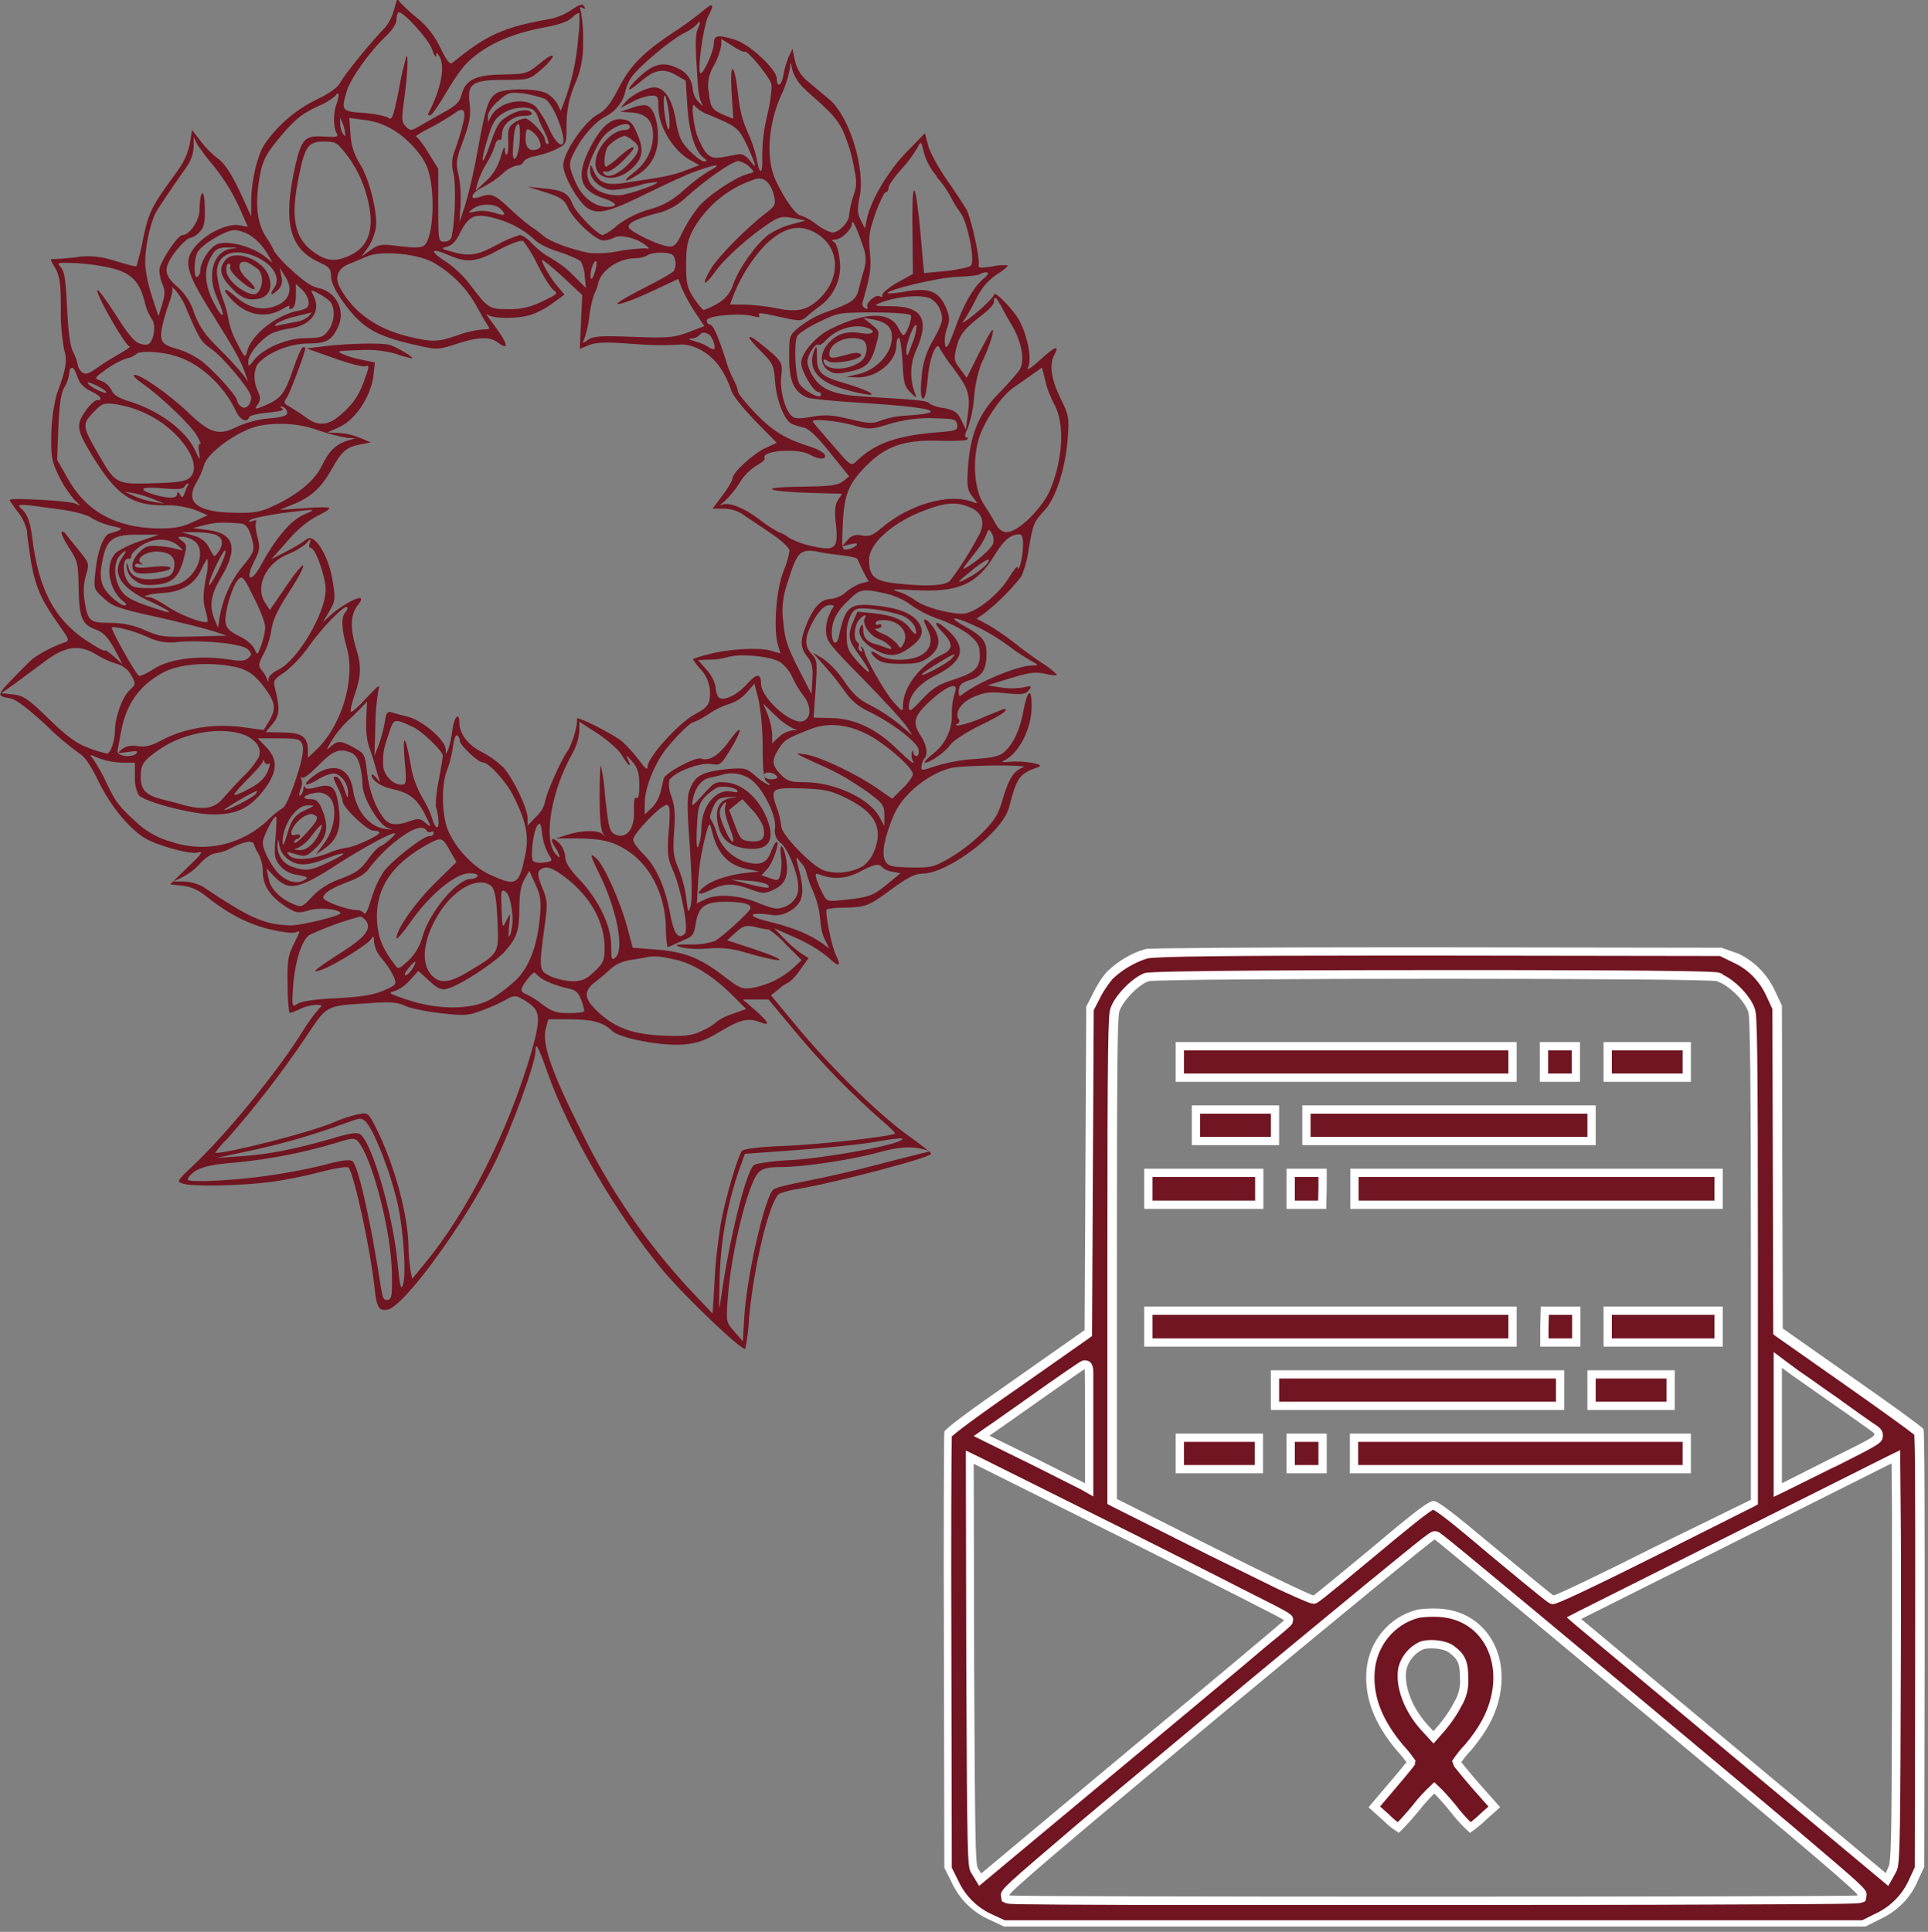
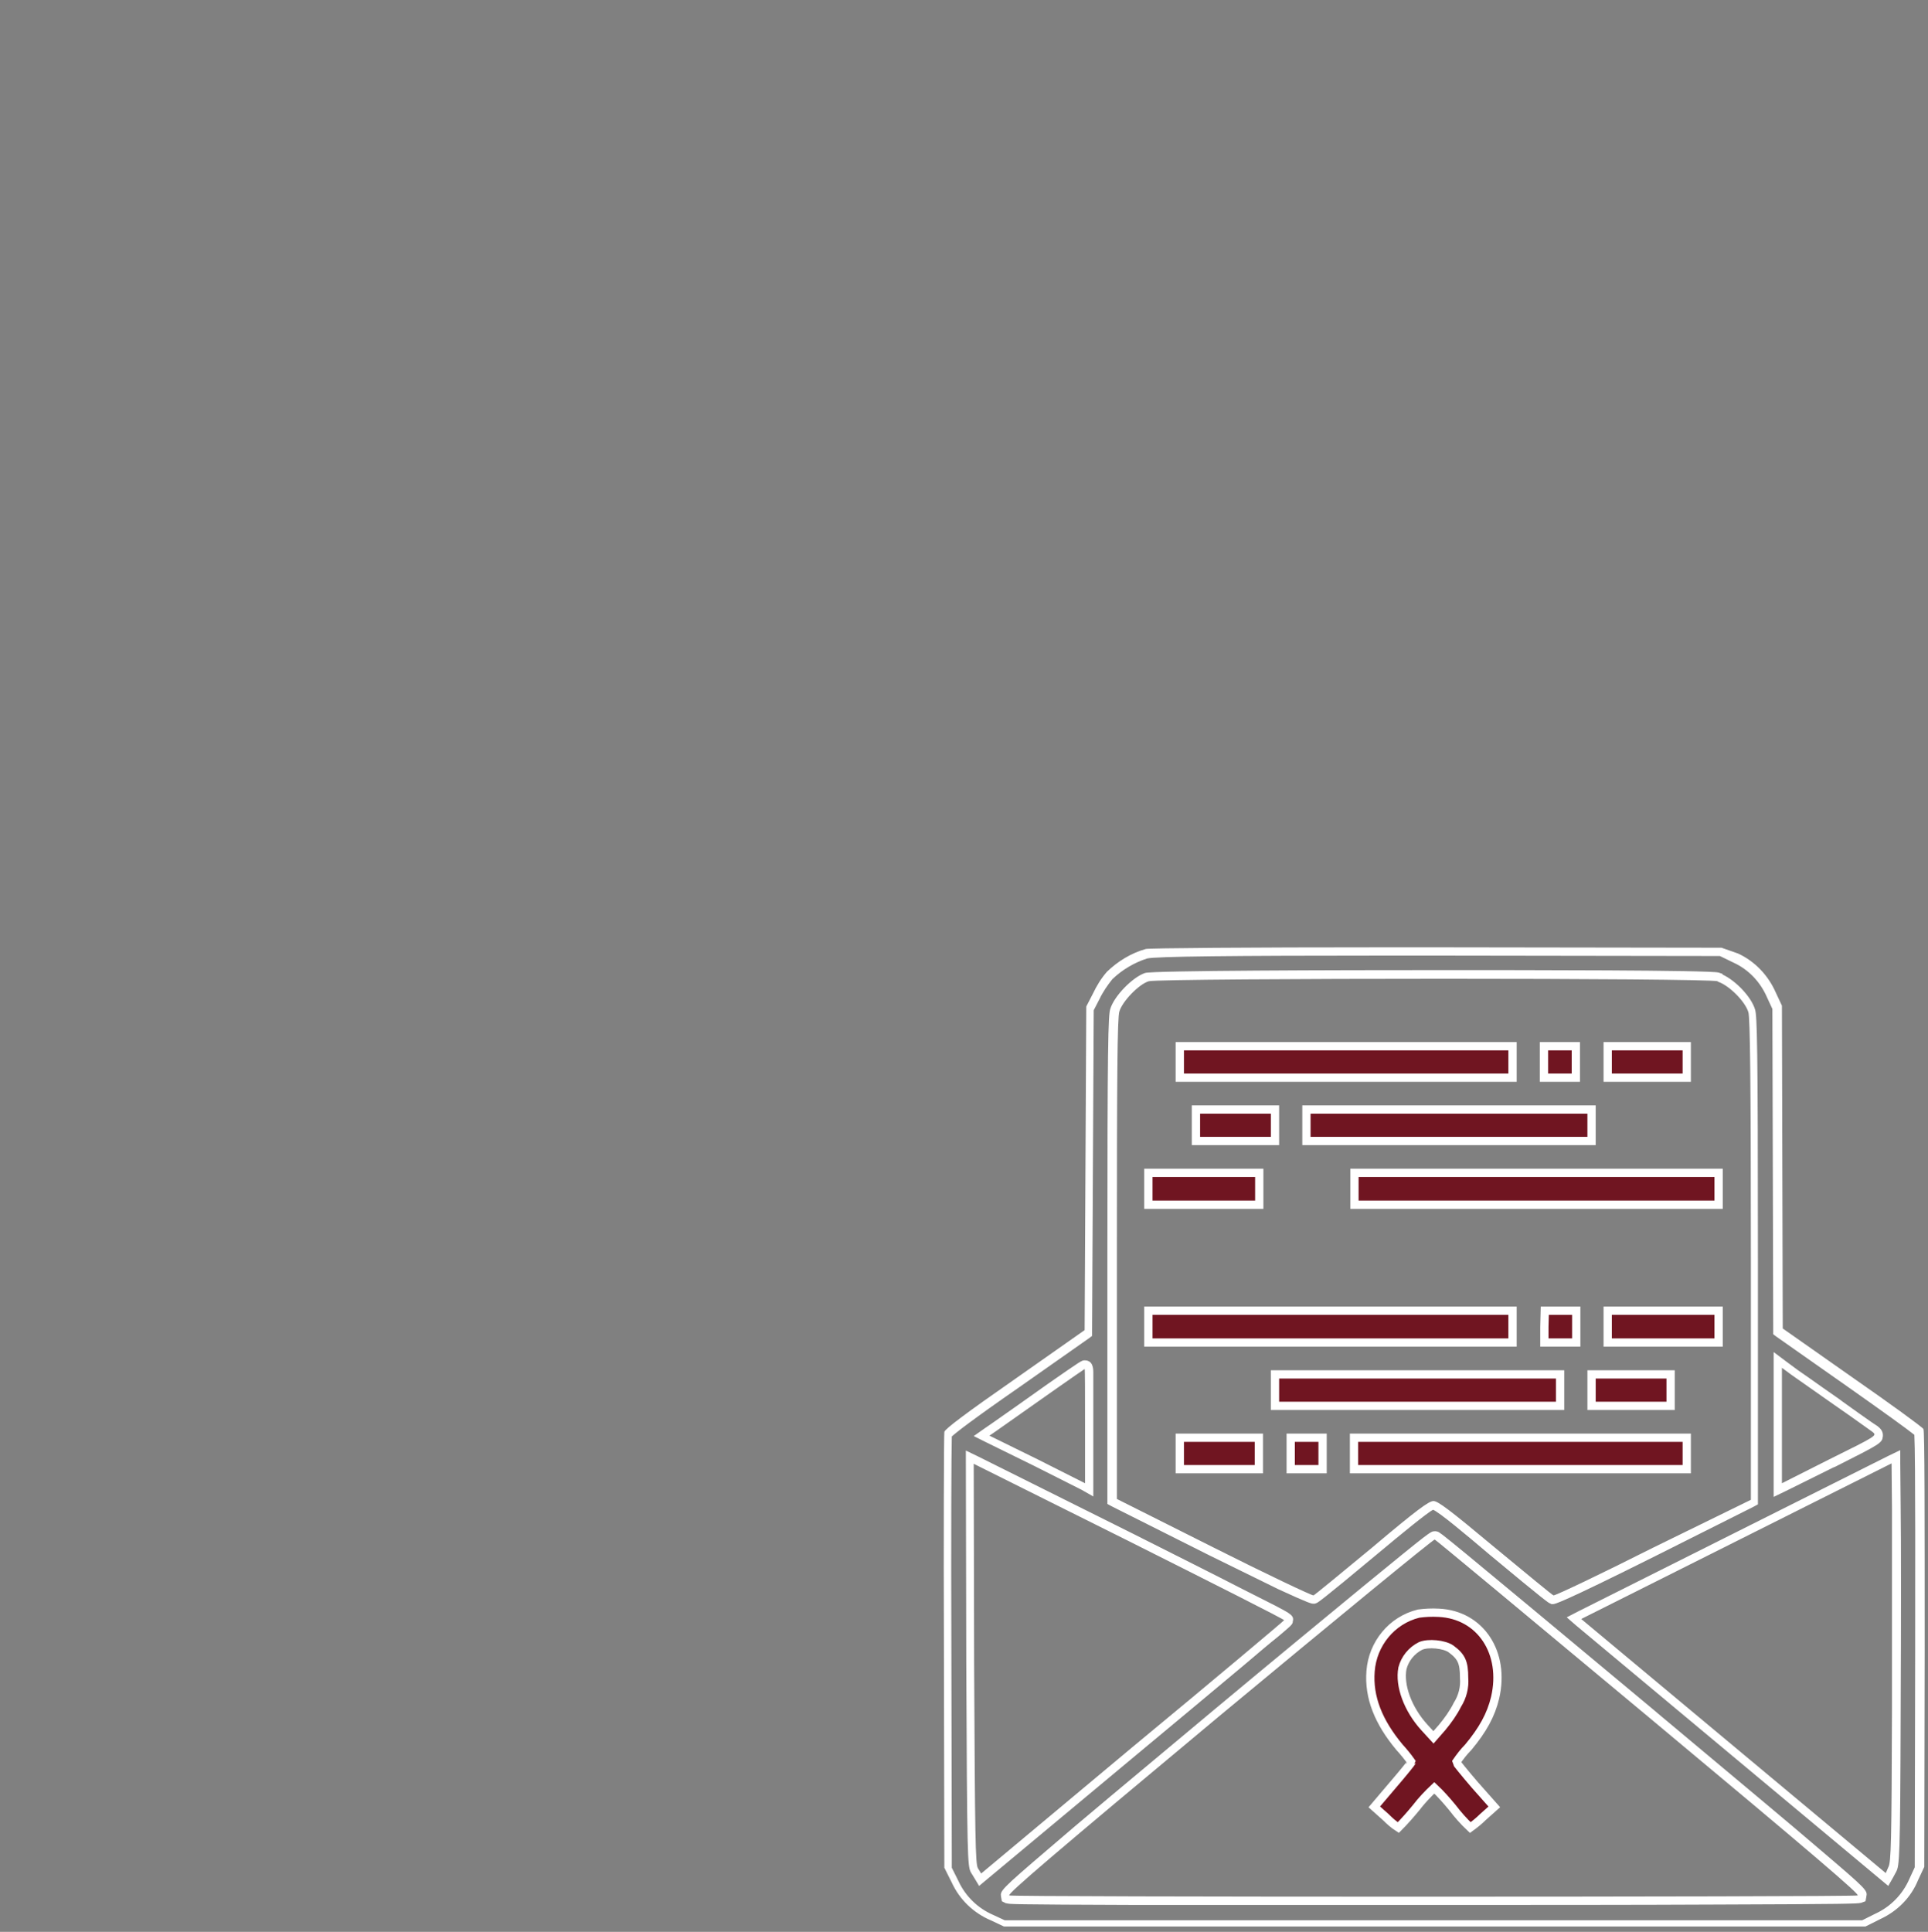
<svg xmlns="http://www.w3.org/2000/svg" id="svg" x="0px" y="0px" viewBox="0 0 465.9 466.8" style="enable-background:new 0 0 465.9 466.8;" xml:space="preserve">
  <rect x="0" y="0" width="465.9" height="466.8" fill="#808080" stroke="none" />
  <style type="text/css"> .st0{fill-rule:evenodd;clip-rule:evenodd;fill:#701521;} .st1{fill:#701521;} .st2{fill:#FFFFFF;} .st3{fill:#701521;stroke:#FFFFFF;stroke-width:2;stroke-miterlimit:10;} </style>
-   <path class="st0" d="M95.2,2.4c-0.4,1.5-1.1,2.9-2,4.1c-3.1,3.1-9.8,11.3-10.8,13.2c-0.8,1.5-2.6,2.8-6.2,4.5 c-5,2.5-9.2,6.2-12.3,10.7c-1.7,2.7-3.1,8.5-3.2,13.3v4.1L59.2,49c-2.9-6.5-4.6-9.3-6.7-10.8c-1.5-1.2-2.9-2.6-4.1-4.2l-2-2.6 l-0.5,3.2c-0.5,2.6-1.7,5-3.3,7.1c-6.1,8.4-6.6,9.4-8,15.9c-0.4,2.3-1,4.5-1.6,6.7c-0.2,0.2-2.4-0.4-5-1.2c-3.2-1.1-6.6-1.5-9.9-0.9 c-1.9,0.2-3.8,0.4-5.7,0.4c-0.3-0.1,0.1,0.9,0.9,2.1c1.1,1.9,1.4,3.5,1.4,9.7c-0.1,3.4,0.2,6.8,0.8,10.1c0.8,2.7,0.5,4.6-1.8,10.8 c-0.8,3-1.2,6.2-1.3,9.3c-0.1,5.7,0,6.7,1.8,10.4c1,2.1,2.3,4,3.8,5.8c1.6,1.5,1.7,1.6,0.3,0.9s-16-1.5-16-0.9c0.6,1,1.3,2,2.1,3 c1,1.3,1.7,2.8,2.1,4.4c0,0.8,0.5,4.2,1,7.6c1.1,6.1,2.4,9.2,7.1,15.7c2.1,3,2.2,3.3,1.1,3.7c-3.3,1.1-7.1,3.2-8.6,4.7 c-8.6,8.7-8.3,8.1-4.4,8.9c1.3,0.3,4.4,2.7,8.3,6.3c2.5,2.5,5.2,4.8,8.1,6.9c1.3,0.7,2.7,2.7,4.7,6.8c2.7,5.6,7.1,11.1,11,13.6 c2.8,1.8,11,4.1,13,3.6c1.5-0.4,1,0.3-2.5,3.6l-4.2,4.1L44,214c2.1,0.2,4,1.1,5.6,2.4c5.5,4.4,10.2,6.8,15.4,8.1 c2.9,0.7,5.8,1.1,6.4,0.8c1.3-0.5,1.3-0.6-0.5,3c-1.3,2.6-1.5,4-1.4,9.6c0,2.3,0.1,4.5,0.4,6.8c0.2,0.1,1.2-0.2,2.4-0.8 c1.2-0.6,2.6-1,4-1.1c1.6,0,1.7,0.1,0.8,0.9c-1.5,1.8-2.9,3.7-4.1,5.7c-5.9,9.5-18.4,24.8-26.3,32.2c-4,3.8-4.1,3.9-2.5,4.4 c2.3,0.8,14.3,0.5,21.2-0.4c3.2-0.4,8.6-1.5,12-2.4s6.5-1.4,6.8-1.1c1.3,1.3,5.3,19.6,6.3,29c0.5,4.9,1.1,5.8,3.3,5.3 c4.2-1.1,19.1-21.7,26-35.9c4.1-8.6,9.6-23.7,9.6-26.5c0-2.4,0.6-1.3,2.7,4.6c5.1,14.7,17,35.1,28.2,48.5 c5.3,6.3,19.1,19.5,19.8,18.8c0.5-2.5,0.8-4.9,0.9-7.4c1.2-13,5.1-28.9,7.4-30.1c1.4-0.5,2.8-0.9,4.3-1.1c8.7-1.4,32.3-7.6,32.3-8.5 c0-0.3-2.3-2.1-5.1-4.1c-7-4.9-18.4-16-26.7-25.9l-6.9-8.3l2-1.6c0.7-0.7,1.6-1.2,2.4-1.6c1-0.8,1.9-1.8,2.6-2.9l2.1-2.9l-1.9-1.2 c-1.5-1.1-2.9-2.3-4.1-3.6l-2.3-2.4l5.4,2.4c2.7,1.2,5.3,2.7,7.6,4.6c2.6,2.5,3.3,2.3,1.9-0.5c-1-2-2.8-10.6-2.2-11.1 c1.4-0.3,2.9-0.4,4.4-0.4c5.1-0.1,5.8-0.4,11.6-4.7c3.4-2.5,5.4-3.5,7-3.5c6.3,0,19.4-10,21-15.9c2-7.6,2.5-8.2,7.2-9.9 c1.8-0.6-3.8-1.6-7.2-1.2c-1.3,0.1-1.9,0.1-1.4-0.2c3.7-1.6,6.9-7.7,6.9-13.3c0-4.6-1-4-2,1.2c-0.8,4.4-2.3,7.7-4.4,9.7 c-1.2,1.2-2.8,1.6-7.4,1.9c-3.2,0.2-6.3,0.8-9.4,1.7c-3.5,1.2-3.6,1.2-3.4-0.1c0.1-0.6,0.3-1.3,0.7-1.8c0.9-0.9,0.5-3.3-0.9-5.4 c-2-3-1.7-4.6,1.5-7.7c4.7-4.5,7.9-5.7,6.7-2.6c-0.5,1.6-0.7,3.2-0.7,4.8c0.2,3.8-1.5,7.5-4.5,9.8c-1.5,1.2-2.4,2.2-2,2.2 c1.3,0,5.1-2.7,6.2-4.4c0.6-0.9,3.7-2.9,6.9-4.5c3.2-1.5,6-3.1,6.2-3.5c0.6-1,0.4-0.9-5.1,1.4c-2,0.9-4,1.6-6.1,2 c-0.7,0-0.8-0.2-0.3-0.4c0.4-0.1,0.6-0.5,0.5-0.9c0-0.1,0-0.1-0.1-0.1c-1.1-1.7,0.5-4.2,3.6-5.5c2.5-1.1,3.9-1.3,7.7-0.9 s4.8,0.3,5.6-0.7s0.8-1.2-1.3-0.7c-1.8,0.3-3.7,0.3-5.5,0l-3.2-0.5l5.5-1.7c4.6-1.4,6-1.6,8.4-1.1c1.6,0.4,2.9,0.5,2.9,0.2 c-1.1-1.1-2.3-2-3.6-2.8c-2-1.3-5-3.5-6.7-4.9c-1.9-1.5-4-2.9-6.1-4.2l-3-1.6l2-1.4c3.3-2.6,6.2-5.5,8.8-8.8 c0.9-2.1,1.5-4.4,1.8-6.7c1-5.9,1.2-6.5,3.9-9.4s5-10.3,5.5-17.1c0.4-5.2,0.3-5.8-1.8-10c-2.2-4.6-2.7-8-1.4-10.4 c1.3-2.4,0.2-2.1-3.5,1.3c-2.1,1.9-3.3,2.7-2.9,1.8c1-1.8,0-7.4-2-11.2c-1.3-2.6-6.2-7.6-6.2-6.4c0,0.4-1.9,2.4-4.3,4.4 s-3.8,2.9-3.1,2s2.1-3.4,3.2-5.6c1.1-2.3,2.8-4.3,4.9-5.7c1.6-1,2.8-2,2.6-2.2c-1.3-0.1-2.5,0-3.8,0.3c-2.8,0.4-3.4,0.4-3.2-0.4 c0.4-1.1-1.7-10.8-2.9-13.3c-0.5-0.9-2.6-4.1-4.7-7.1s-4.2-6.8-4.6-8.4l-0.8-3l-4.4,4.5c-4.4,4.5-8.6,11.5-9.6,16.1l-0.5,2.4l-1-2 c-0.8-1.6-0.9-2.6-0.3-5.5c1.5-6.7-2.4-19.4-7.1-23.5l-5.1-4.3c-1.7-1.2-2.9-3.1-3.4-5.2l-0.6-2.9l-1,2.1c-0.5,1.4-1,2.8-1.2,4.3 c-0.4,2.5-1.6,3.1-1.6,0.8s-6.7-8.4-10.1-9.4c-4.2-1.3-5.1-1.1-5.1,0.9c0,1.8-2.4,7.2-3.2,7.2c-0.9,0,0.6-11.4,1.9-13.9 c1.6-3.1,1.1-3.3-1.8-0.8c-2.1,1.7-4.3,3.3-6.5,4.7c-7.3,4.8-10.7,8.2-13.4,13.6c-1.9,3.7-3.1,5.3-5,6.3c-3.3,1.8-8.4,9.3-8.4,12.3 c0,2.7,3.9,9.4,6.2,10.6c2.5,1.3,5,0.7,14.3-3.9c4.7-2.3,9.5-4.5,10.7-4.9c5.9-2.2,7.7-2.3,3.9-0.3c-2.1,1.3-4,2.8-5.8,4.4 c-2.4,2.3-5.3,4-8.5,4.8c-2.8,0.8-5.4,2.1-7.7,3.8c-1,1-2.2,1.8-3.5,2.4c-1.2,0-6.4-5.2-7.3-7.4c-1.1-2.8-2.4-3.5-7.2-3.9l-3.7-0.4 l4.4,1.4c3.7,1.2,4.5,1.8,5.3,3.6c1.2,2.8,6.7,8,8.6,8c0.9,0,1.8-0.3,2.7-0.7c1.4-0.8,5.3,0.1,7.3,1.7c1.3,1,1.3,1.1,0,0.9 c-2.1,0.1-4.3,0.3-6.4,0.7c-2.4,0.5-4.8,0.6-7.2,0.4c-4.7-1-9.2-2.7-10.9-4.1c-0.9-0.8-1.8-1.5-2.9-2.2c-1.8-1.3-3.4-2.7-5-4.2 c-4-3.8-4.7-4-7.5-3s-2-1.1,0.8-2.4c1.7-0.9,3.3-1.9,4.7-3.2c1-1,2.2-1.7,3.5-2c0.7,0,1.3-0.3,1.6-0.9c0.2-0.5,1.5-1.2,3-1.4 c1.7-0.4,3.4-0.9,5-1.7c2.4-1.2,2.4-1.2,2.4-6c0-3.3,0.7-6.6,2-9.6c1.5-3.3,2.1-6.8,2-10.4c0.1-2.4-0.1-4.8-0.5-7.1 c-0.4-1.1-0.3-1.4,0.4-1s0.7,0.3,0.4-0.3c-0.5-0.8-0.9-0.7-3.9,1.3c-1.4,0.8-2.9,1.4-4.5,1.7c-11,1.9-15.4,3.9-23.5,10.6 c-0.6,0.5-1.4-0.6-2.9-3.7c-1.3-2.7-3.1-5.1-5.4-7c-1.6-1.2-3-2.6-4.4-4C96-0.5,96-0.5,95.2,2.4 M104.4,11.9c0.5,1.5,1,2.2,1,1.6 c0-0.9,0.1-0.9,0.7,0c1.6,2.4,0.5,8-2.6,13.9c-0.2,0.3,0,0.5,0.4,0.5s2-2.3,3.6-5c1.4-2.4,2.9-4.8,4.7-7c4.3-4.7,10.9-7.8,20-9.4 c2.7-0.5,5.1-1.3,6-2.2s1.6-1.3,1.8-1.1c0.1,2.1,0,4.1-0.3,6.2c-0.4,5.3-1.6,10.6-3.5,15.6l-0.7,1.8l-0.8-1.7 c-0.7-1.1-1.6-2-2.7-2.6c-2.5-1.2-10.1-1.2-12,0c-2,1.3-2.6,3-4.6,14c-0.8,4.5-1.8,9-3.1,13.4l-1.3,3.8l0.3-4.1 c0.1-2.5,0-4.9-0.5-7.3c-0.7-2.9-0.6-3.8,1.2-8.5c1.5-4.2,1.8-5.9,1.5-8.6c-0.7-5,0.6-5.9,8.4-5.9c6,0,6.1-0.1,8.9-2.5 c3.9-3.4,3.6-4.8-0.3-1.5c-3.1,2.5-3.3,2.6-9,2.7c-6.6,0.1-9.1,1.3-10,5c-0.4,1.6-1.4,2.6-4.2,4.1c-2,1.1-4.6,2.6-5.8,3.3 c-2.1,1.2-2.3,1.3-3.4,0.2s-1.1-1.8-0.4-6.9c0.8-5.7,1-10.7,0.5-10.1c-0.7,2.6-1.4,5.3-1.8,8c-1.3,6.5-1.7,7.6-2.5,6.9 c-0.5-0.4-3.2-1-5.9-1.2c-5.5-0.4-5.6-0.5-4.2-5.3c0.9-3,5.4-9.4,9.5-13.3c1.4-1.3,2.5-3,2.5-3.8c0-0.7,0.1-1.3,0.4-1.9 C97,2.3,103.4,9.2,104.4,11.9 M168.7,6.8c-0.6,1-0.7,3.7-0.4,8.4c0.4,7.6,0.6,8.5,1.4,10c0.3,0.6-0.1,0.3-0.9-0.6 c-0.8-0.8-1.3-1.9-1.4-3c-0.1-2.2-1.4-4.1-3.4-5c-3.5-1.8-5.9-1.3-9.3,1.8c-3.6,3.3-3.6,4.5,0,1.4c3.4-3,5.6-3.4,8.6-1.7l2.4,1.4 l0.4,6.1c0.4,6.3,1.8,10.9,3.9,12.5c0.9,0.7,1,0.9,0.1,0.9c-0.6,0-2.1-1.2-3.5-2.6c-2.1-2.2-2.6-3.3-3.3-7.4 c-0.8-4.9-2.7-7.9-5.2-7.9c-1.8,0-5.4,1.8-6.8,3.4l-1.4,1.6l2.9-1.5c1.4-0.8,3-1.3,4.6-1.5c1.6,0,1.7,0.3,1.7,2.8 c0,4.7,3.7,10.7,7.9,12.9l2,1.1l-3.4,1.3c-3,1.2-5.3,1.6-15.4,3.1c-3.7,0.5-5.5-0.2-6.6-2.7c-1-2.2-1-2.2-1-0.4 c0,2.3,2.8,4.7,5.6,4.7c2.1-0.2,4.2-0.5,6.2-1.1c1.4-0.5,2.9-0.7,4.4-0.8c0.5,0.5-7.4,3.2-9.3,3.2c-4.5,0-7.6-2.2-7.6-5.4 c0-1.7,2.3-6.9,3.9-8.8c2.1-2.5,6.4-4,6.4-2.3c0,0.4-0.5,0.7-1.1,0.7c-3.3,0-7.2,4.4-7.2,8.1c0,4,4.9,4.7,8.7,1.3 c2.9-2.6,3.1-4.8,1.1-9.1c-1-2.2-1.6-2.7-3.5-2.9c-2.8-0.3-5.4,2.3-8.1,7.9c-2.9,6.2-1.8,9.5,4,11.3c3,1,3.4,2,0.7,2 c-3.1,0-6.1-2.3-7.7-5.9c-1.7-3.9-1.8-4.6-0.3-7.4c1.9-3.8,5.1-7.4,7.8-8.7c2.4-1.3,4.1-3.6,4.6-6.3c0.3-1,0.7-2,1.3-2.9 c1.6-2.5,9.6-9.2,12.8-10.8c1.1-0.5,2.1-1.2,3-2C169.2,4.7,169.4,5.4,168.7,6.8 M179.9,12.5c0.6-0.6,6,6,6.5,7.8 c0.2,0.9-0.2,4.3-1,7.6c-0.8,3.2-1.2,6.6-1.2,9.9c0.2,4.5-0.7,4.7-1.4,0.3c-0.5-2.1-1.2-4.2-2.1-6.1c-1.3-2.8-2-5.8-2.3-8.9 c-0.9-8.1-2.1-8.7-1.6-0.7l0.4,6.3l-2-0.8c-3.2-1.4-3.5-1.8-3.9-5.5c-0.5-2.3,0-4.7,1.3-6.7c0.8-1.5,1.4-3.1,1.7-4.8V9.4l2.7,1.7 C178.3,12,179.7,12.6,179.9,12.5 M194.6,21.7c6.3,5.5,7.6,6.9,9.1,9.9c1.1,2.6,2,5.3,2.5,8c0.9,4.3,0.9,5.2,0,7.8 c-0.5,1.4-0.8,2.9-1,4.5c0,1.8-2.5,4.3-4.1,4.3c-1.4-0.4-2.7-1.1-3.8-2c-1.1-0.9-2.4-1.6-3.7-2.1c-1.2,0-4-3.9-6.2-8.6 c-2.3-5-1.8-13.2,1.2-20.1c1.1-2.2,1.8-4.5,2.3-6.9c0.1-1.8,0.1-1.8,0.6,0.5c0.6,1.8,1.7,3.5,3.2,4.7 M81.4,24.9 c-0.9,2.3-0.9,5.6-0.1,7.2c0.6,1,0.2,1.1-3,0.9c-4.6-0.3-5.4,0.5-6.9,6.9c-3.1,13.6-1.6,20.2,5.8,23.5c2.4,1.1,2.8,1.6,2.8,3.4 c0,1.4,1,3.5,3.1,6.4c4.7,6.4,8,8.2,19.3,10.6c3.1,0.7,4.1,0.6,7.9-0.7c5.1-1.7,8.1-1.8,9.9-0.4c3.1,2.3,2.6,0.3-1.3-4.8 c-1.1-1.5-1.7-2.4-1.1-1.9c1.2,1.1,7.9,1.1,11-0.1c1.8-0.7,3.5-1.7,5-2.8l2.6-1.9l-1.5-1.8c-1.8-2-4.2-6.2-3.9-6.6 c0.1-0.1,2.4,1.7,5,4.1l4.7,4.4l-0.3,6.5l-0.3,6.5l2.2-0.9c1.7-0.7,4.2-0.8,10.7-0.3c3.6,0.3,7.1,0.4,10.7,0.2 c3.6-0.5,8.1,2,10.5,5.8c1.1,1.6,1.9,3.4,2.5,5.2c0.2,1,2.8,4.3,5.7,7.3l5.3,5.4l-2.6,1.2c-3.1,1.4-8.1,6-8.1,7.4 c0,0.5-1.1,2.4-2.4,4.1l-2.4,3.2h2.6c1.5,0,3.1,0.4,4.4,1.2l6.7,4.5c2.9,1.9,4.9,3.8,4.9,4.5c-0.3,1.7-0.8,3.4-1.5,5 c-1.7,4.3-2.4,13.6-1.4,17.4l0.7,2.4l-2.4-0.7c-2.9-0.8-10.2-0.4-15,0.9c-1.3,0.3-2.5,0.7-3.7,1.1c-0.1,0.1,0.6,1.2,1.6,2.3 c1.9,1.9,2.8,4.6,2.4,7.3c-0.2,1.6-0.9,2.4-3.6,3.8c-3.8,2-11.4,10.4-11.4,12.6c0,1-0.5,0.6-2-1.4c-1.2-1.6-2.5-3.1-4-4.5 c-2-1.8-11.4-6.5-11.1-5.6c0.3,1.2-1.1,6.1-2.2,7.7c-1.8,2.5-5.5,11-5.5,12.5c-0.4,1.3-1.1,2.5-2.1,3.4l-2.1,2.2v-1.8 c0-2.4-3.6-9.9-6-12.4c-1.5-1.4-3.3-2.7-5.1-3.6c-3.3-1.7-5.4-4.4-5.4-7.1s-1.3-1.4-1.7,1.9c-0.2,1.6-0.5,3.1-1,4.6 c-0.6,1.3-0.6,1.3-0.6-0.1c-0.1-2.2-5.6-6.9-9.1-7.8c-1.7-0.4-3.5-0.9-4.1-1.1c-0.9-0.3-1.2,0.3-1.5,2.3c-0.3,1.8-0.8,3.6-1.4,5.4 l-1.1,2.8l0.2-7.2c0-3,0.3-6,0.8-8.9c0.4-1.3-0.3-0.7-2.9,2.1c-1.9,2.1-3.6,3.6-3.8,3.4s0.2-2.1,0.9-4.1c1.6-4.6,1.7-7,0.3-11.4 c-1.4-4.7-1.3-8,0.4-10.2c1-1.2,1.1-1.8,0.5-1.8c-1.2,0-5.2,2.4-7.3,4.4l-1.6,1.5l1.6-2.7c1.4-2.4,1.5-3,0.8-7.3 c-0.9-6-4.4-11.7-6.3-10.1c-1.5,1.1-3.2,2.1-4.8,2.9l-3.7,1.9l4-4.5c2-2.4,4.3-4.4,7-5.9c1.7-0.8,3-1.6,3-1.9s-2.7-0.3-6,0l-6,0.4 l3.4-1.4c4.2-1.7,6.7-4,9.2-8.5c2.4-4.3,3.6-5.3,6.8-5.9l2.6-0.5l-2.6-1.1c-1.7-0.7-3.4-1.1-5.3-1.2l-2.6-0.1l2.9-1.3 c3.8-1.7,7.5-7.2,8.2-12.1l0.4-3.5L87.8,87c-1.6-0.3-3.2-0.7-4.7-1.3c-2-0.9-1.8-0.9,3.7-1.1c3-0.2,6,0.1,8.9,0.9 c1.2,0.5,2.5,0.8,3.8,1.1c1,0-3.8-2.9-5.5-3.3c-2.1-0.5-9.8-0.3-15.1,0.3l-4.8,0.6l6.5,2.3c3.6,1.3,7,2.2,7.6,2 c1-0.3,1.1-0.1,0.2,2.4c-1.5,4.4-2.7,6.3-5.7,9c-3.3,3-5.7,3.3-9,0.8c-1.2-0.9-2.5-1.7-3.8-2.5c-1.4-0.7-1.4-0.9-0.5-2.3 c0.8-1.2,4.4-10.9,4.4-11.8c0-0.1-0.3-0.2-0.6-0.2s-1.4,2.4-2.4,5.4c-2,5.9-2.9,7-6.8,8.7c-2.5,1-2.6,1-1.7-0.3c0.7-1,0.7-1.7,0-3.2 c-1.2-2.5-1-5.6,0.3-6.9C65.1,85,70.3,83,74.4,83c4.4,0,5.7-0.7,7.2-3.8c1.7-3.3,0.4-7.3-2.9-9c-0.6-0.3-1.2-0.5-1.8-0.6 c-1.6-0.3-3.7-1.8-6.5-4.4c-1.5-1.3-2.9-2.8-4.1-4.4c-0.5-1.2-1.2-2.4-2-3.5c-2.3-3.6-2.7-8.2-1.5-14.9c0.6-3.3,1.4-5,3.9-8.1 c4.1-5.1,6.1-6.8,10.3-8.7c1.5-0.6,2.8-1.4,4-2.4C81.9,21.8,82.1,22.9,81.4,24.9 M131.7,23.9c1.4,0.8,3.5,5,4.3,8.7 s-1.4,2.8-3.3-1.5c-0.8-1.9-1.9-3.6-3.1-5.2c-2.7-2.7-9.2-1.3-11,2.3l-0.7,1.4v-1.5c0-0.9,1-2.4,2.5-3.7c2.4-2.1,2.7-2.2,6.3-1.8 C128.4,22.9,130.1,23.3,131.7,23.9 M161.7,27.7c0.2,2.2,0.1,3.8-0.2,3.5s-0.8-2.4-1-4.6s-0.1-3.8,0.2-3.5S161.4,25.5,161.7,27.7 M152.3,26.2l-2.4,0.8l2.9,0.2c3.4,0.3,5,2,5,5.5c0,3.5-1.7,6.7-4.4,8.8c-3.3,2.5-2.7,2.9,0.9,0.6s5.2-6.1,4.6-11.1 c-0.4-3.6-1.7-5.7-3.3-5.6C154.4,25.5,153.3,25.8,152.3,26.2 M171.2,27.7c7,2.9,7.3,3.2,9.4,7.6c2.3,5.1,2.4,5.8,0.6,3.5 c-0.9-1.2-1.9-1.7-2.9-1.5l-3.8,0.7c-2.8,0.5-3.9-0.3-5.7-4.4c-1.3-2.9-2-9.8-0.8-7.9C168.9,26.6,170,27.3,171.2,27.7 M111.8,30.2 c-0.4,1.6-1.2,4.3-1.8,5.9c-0.8,1.8-1,3.9-0.4,5.9c0.6,2.7,0.4,11-0.4,14.8c0,0.9-0.8,1.6-1.8,1.6c0,0,0,0,0,0 c-1.5,0-1.5-0.2-1.5-8.8v-8.8l-2.4-3.9c-1.3-2.2-2.7-3.9-3-3.9s1.2-1,3.4-2.1c2-1,3.9-2.2,5.8-3.4C112,25.6,112.8,26.6,111.8,30.2 M128.8,26.5c0.5,0.4,0.9,0.9,1.1,1.5c0.4,1.3,1,2.6,1.7,3.9c0.8,1.6,1.2,2.9,0.8,2.9s-0.7-0.5-0.7-1c0-1.3-3.6-5.2-4.9-5.2 c-0.9,0.2-1.8,0.5-2.6,1.1c-1.3,0.9-1.5,1.6-1.4,4.1c0.1,1.7,0,3.2-0.3,3.5s-0.5-0.3-0.5-1.2s-0.4-0.4-1,1.8 c-0.6,2.2-1.8,4.3-3.5,5.8l-2.6,2.4l0.5-1.9c0.5-1.6,1.2-3.1,2.1-4.6c0.9-1.4,1.6-2.9,2.1-4.4c0.2-1,0.7-1.6,1.1-1.4 s0.6-0.4,0.6-1.3c0-2.4,2.5-4.5,5.3-4.5c1.4,0,2.1-0.3,1.9-0.7c-0.7-1.1-3.3-0.8-5.7,0.7s-2.6,1.9-4.7,7.8c-1.8,5-2,3.3-0.3-2.2 c1.2-4,1.9-5.1,3.7-6.2C123.8,25.9,127.2,25.6,128.8,26.5 M83.4,32.2c0,0.9,0,0.9-0.6,0c-0.4-0.7-0.6-1.6-0.6-2.4v-1.4l0.6,1.4 C83.1,30.5,83.3,31.3,83.4,32.2 M94.9,31.3c3.4,2,6.9,5.8,8.2,8.8c2.2,5.2,1.8,17.5-0.7,19.3c-0.7,0.5-2.5,0.5-5.8,0.1 c-4.5-0.6-5-0.5-7,0.9L87.3,62l1.5-2c1-1.4,1.6-3,2-4.7c0.6-3.5-1.5-12.1-3.9-15.8c-1.3-2.1-2.1-4.5-2.2-7l-0.3-4l3.8,0.5 C90.6,29.3,92.9,30.1,94.9,31.3 M125.6,33.8c-0.1,2.1-0.6,4-1,4.4c-0.6,0.5-0.8-0.3-0.6-2.9c0.2-4,0.6-5.3,1.3-5.3 C125.6,30,125.7,31.7,125.6,33.8 M130.4,34.1c0.4,1.1,0.3,1.6-0.4,1.9c-2,0.8-3.1-0.3-3-2.8c0.1-2.2,0.3-2.3,1.5-1.5 C129.3,32.3,130,33.1,130.4,34.1 M152.8,33.9c2.2,1.5,1.9,2.8-1.1,5.9c-2.6,2.6-5.1,3.4-5.9,2c-0.2-0.4,0-0.5,0.6-0.3 s2.3-0.8,4.3-2.8c3.8-3.7,2.9-4.3-1.1-0.8c-0.9,0.9-2,1.7-3.1,2.4c-0.8,0-0.4-3.8,0.4-4.9c1.1-1.2,2.5-2.1,4-2.6 C151.6,33,152.3,33.4,152.8,33.9 M51.3,39.7c2.9,3.5,5.2,7.3,7,11.5l1.6,3.6l-2.2-0.4c-2.7-0.4-7.5,1.8-10.2,4.8 c-3.3,3.7-2.8,6.2,3.5,16.2c5.7,9.1,7.3,11.9,8.3,15l0.7,1.9l-1.2-1.7c-1.8-2.2-3.7-4.2-5.7-6.2c-3.6-3.5-4.9-5.4-6.2-8.8 c-0.7-2.4-2.1-4.5-3.9-6.2c-3.5-2.9-3.6-4.7-0.6-8.6c1.4-1.8,3-3.3,3.5-3.3c0.9-0.2,1.7-0.7,2.3-1.4c1.1-1.1,1.4-2.3,1.3-6 c-0.1-5-1.2-4.3-1.3,0.7c0,2.5-2.4,6-4.1,6c-1.2,0-5.6,6.7-5.6,8.5c0.1,1.2,0.3,2.4,0.8,3.5c0.6,1.4,0.6,2.4-0.1,4.7l-0.9,2.9 l-1.6-4.8c-0.8-2.5-1.4-5-1.6-7.6c-0.1-4.6,1.3-10.8,3-13.4c2.3-3.6,5.1-7.6,7-10.3c1-1.4,1.6-3.1,1.7-4.8v-2.4l1,2 C49,36.8,50.1,38.3,51.3,39.7 M83.3,36.8c2.6,3.2,4.4,6.9,5.4,10.8c2,7.4,0.6,12-4.3,14.2c-3.6,1.6-5.7,1.3-9-1.2 c-4.3-3.3-5.2-8.2-3.2-17.9c1.5-7.4,2.3-8.5,6.1-8.5C81,34.2,81.5,34.5,83.3,36.8 M226.4,42.8c1.3,1.5,2.4,3,3.3,4.7 c0.7,1.4,1.5,2.7,2.4,3.9c1.8,2.5,3.6,11.8,2.5,12.8c-0.5,0.4-3.2,1-6.1,1.3l-5.2,0.5l-0.9-10c-0.5-5.5-1.1-10-1.5-10 s-0.5,4.5-0.4,10.1l0.1,10.1l-3.8,2.1c-2.1,1.2-3.7,2.6-3.6,3s-0.1,0.6-0.6,0.3c-1-0.6-3.5,1.7-3,2.6c0.2,0.4,0,0.5-0.5,0.3 c-0.5-0.2-0.8-0.8-0.7-1.3c1.9-6.7,2.2-8.2,1.8-12.3c-0.4-3.8-0.1-5.2,1.4-9.5c1-2.7,2.1-5,2.5-5s0.6-0.4,0.6-1s1.4-2.6,3.2-4.6 c1.5-1.6,2.8-3.4,3.9-5.3c0.7-1.5,0.8-1.4,1.5,1.5c0.6,2,1.6,3.9,3,5.5 M181.1,40.3c1.3,1.3,1.3,1.3-0.3,1.7 c-3.1,0.8-9.7,5.2-12.1,8.1c-1.5,1.9-2.8,4-3.9,6.2c-1,2.3-1.8,3.3-2.8,3.3c-2.3,0-10.1-3.7-10.1-4.8s2.5-2.2,7.8-3.5 c2.3-0.7,4.4-2,6.2-3.7c4.5-4.1,11.1-8.7,12.6-8.7C179.5,39.2,180.4,39.6,181.1,40.3 M187.1,47.6c0.4,1.8,0.1,2.3-1.9,3.8 c-4.5,3.4-11.8,10.7-13.5,13.7c-2.3,4-1.6,4.3,1.1,0.6c2.3-3.3,8.4-8.7,13-11.7c2.5-1.7,3.2-1.8,5.9-1.3l3,0.6l-3.4,0.9 c-2,0.5-3.9,1.4-5.6,2.5c-3,2.3-7,7.9-8.5,11.9c-0.6,2.1-2,3.8-3.9,4.8c-1,0.6-2.1,1.1-3.2,1.5c-0.3,0-1.3-1.2-2.4-2.8 c-1.6-2.4-1.9-3.5-1.9-8.1c0-4.4,0.3-5.9,1.8-8.7c3.3-5.7,8.6-10,14.9-12C184.6,42.6,186.4,44.2,187.1,47.6 M121,50.5 c1.5,1.5,1,1.8-1.6,0.9c-1.4-0.4-2.9-0.6-4.4-0.3c-2,0.4-2.1,0.4-0.8-0.6C116,49.1,119.6,49.1,121,50.5 M120.8,53.1 c3.3,1,6.3,2.8,8.8,5.2c1.7,1.2,3.6,2,5.6,2.6c2.5,0.8,4.8,1.9,5.2,2.3c0.5,1.1,0.9,2.4,0.9,3.6l0.3,2.8l-2.9-2.9 c-1.6-1.7-3.5-3.1-5.5-4.3c-1.7-0.9-3.2-2.1-4.6-3.5c-1-1.2-2.4-2.1-3-2.1c-2,0.6-3.8,1.4-5.6,2.4c-4.9,2.6-6.6,2.8-10.9,1.6 c-2.6-0.7-2.6-0.8-1-1.2c1.1-0.3,2.2-1.4,3.1-3.4C113.5,51.8,114.9,51.3,120.8,53.1 M208.8,60.3c0.5,1.6,0.5,3.3,0,4.8 c-0.4,1.3-1,3.5-1.3,4.8c-0.6,2.6-1.7,3.3-7.8,5.5c-2.3,0.8-4.4,2-6.4,3.5c-2.6,2.1-2.6,2.1-2.6,7.5c0,5.8,1.2,8.4,4.5,9.7 c0.9,0.3,7.1,0.9,13.8,1.3c16.3,1,20.8,2.3,10.2,3c-2.2,0.1-4.3,0.5-6.3,1.2c-1.9,0.8-2.9,0.8-7.4-0.3c-4.2-1-5.9-1.2-9.3-0.6 s-4.3,0.5-5.1-0.4c-1.6-1.8-2.7-6.3-2.3-9.5s0.2-3.6-5.2-7.9c-3.5-2.8-3.3-1.5,0.4,2.1c2.8,2.8,3,3.3,3.3,7.2 c0.3,4.4,2.2,9.3,4,10.2c0.9,0.4,1.9,0.7,2.9,0.9c1.3,0.3,3.3,2.2,6.4,6.1l4.6,5.7l-1.5,1.2c-1.3,1-3,1.2-10.2,1.3 c-10.6,0.1-8.6,1.2,2.7,1.5l7.3,0.2l-1,1.5c-0.7,1.1-0.9,2.6-0.5,5.9c0.6,5.8-0.1,6.5-5.6,5.3c-2-0.4-4-1.1-5.8-2.1 c-0.7-0.6-1.5-1-2.4-1.3c-1.7-0.9-3.2-1.9-4.7-3.1c-4-3-7.7-4.4-9.4-3.4c-0.5,0.3,0-0.2,1-1c1.4-1.3,2.6-2.8,3.6-4.4 c1-1.7,2.4-3.1,4.1-4.2c1.3-0.7,2.2-1.5,2-1.8c-1.1-1.8,7.9-2.5,10.8-0.9c2.2,1.3,4.2,1.3,3.7,0.1c-0.2-0.5-1.7-1.4-3.3-1.9 c-6.3-2-9.1-3.7-13.3-8c-2.4-2.5-4.4-4.9-4.4-5.5c-0.1-0.9-0.5-1.7-0.9-2.5c-0.9-1.7-1.6-3.5-2.1-5.3c-1.8-5.6-3-8.3-3.8-8.3 c-0.4,0-0.7-0.4-0.7-1c0-1.1,8.1-1.9,11.2-1c1.1,0.3,1.7,0.3,1.5-0.1c-0.5-0.9,0.2-0.8,5.5,0.4c4.1,0.9,4.6,0.9,5.7,0 c0.7-0.6,2.2-1.9,3.5-2.8c3.5-2.6,5.3-6.8,4.7-11.1c-0.2-2.1-0.8-4-1.3-4.3c-0.7-0.4-0.7-0.6,0.1-0.6c1.6,0,4.1-2.4,4.2-3.9 C205.9,52.5,207.4,55.9,208.8,60.3 M197.3,56.4c5.7,3.4,6,10.8,0.6,15.9c-2.9,2.7-5.3,3.2-10.2,2.2c-2.5-0.5-5.1-0.8-7.7-0.9h-3.6 l1.1-2.9c1.8-4.3,4.3-8.2,7.5-11.6C189.5,54.8,193.3,54,197.3,56.4 M60.8,57.1c1.5,1.1,2.7,2.4,3.7,4l1.4,2.4l-2-1.6 c-3.1-2.4-9-3.9-11.4-2.9c-1.9,0.8-4.1,4.3-4.1,6.4c0,0.6-0.2,1.1-0.7,1.5c-0.9,0.6-0.9-4.2,0-5.9c1-1.9,6.8-5.4,9-5.4 C58.2,55.7,59.6,56.3,60.8,57.1 M130,64.2c1.5,2.9,3.2,5.6,3.9,6c1,0.7,0.6,1-2.8,2.6c-2.5,1.3-5.3,2-8.2,1.9 c-4.7,0-4.9-0.1-9.3-5.9c-1.5-2-3.3-3.7-5.3-5.2c-4.5-2.8-4.6-4,0-2c4.6,2,6.7,1.8,12.4-1.3c3.3-1.7,5.3-2.4,5.8-2 C127.9,60.2,129.1,62.2,130,64.2 M55.8,60.1c-4.3,0.7-5.9,6.3-3.3,12c2.1,4.6,1.6,5.6-0.7,1.3s-2.6-8-1-11c1.2-2.3,2-2.7,4.8-2.6 C57.7,59.8,57.7,59.9,55.8,60.1 M62.6,62.4c3.4,1.7,5.2,4.8,3.8,6.9s-1,2.3,0.6,0.9c1-0.8,1.4-2.1,1-3.4l-0.4-2.1l1.3,2.1 c2,3,1.1,5.8-2.2,7.1c-3.5,1.3-6.6,0.6-10.1-2.5c-3-2.6-3-1.2,0.1,1.7c3.4,3.2,7.8,3.8,11.5,1.6c1.3-0.8,2.1-1,1.8-0.6 s-0.1,0.7,0.5,0.5s1-1.3,1-3.2v-2.8l1.6,1.5c0.8,0.8,1.4,1.9,1.5,3c0,1.2-0.5,1.6-2.6,2c-5.2,1-11.3,5.8-12.3,9.8 c-0.4,1.7-0.6,1.6-2.4-2c-0.9-1.6-1.6-3.4-2-5.3c-0.3-1.9-0.8-3.7-1.5-5.5c-0.7-2-1.2-4.1-1.4-6.2c0-4.7,4.4-6.3,10-3.6 M104.5,63.3 c4.6,2.6,8.4,6.4,10.9,11.1c0.8,1.5,1.6,2.9,2.5,4.3c0.6,0.8,0.4,0.9-1.3,0.9c-2,0.2-4.1,0.7-6,1.4c-4.8,1.7-6.2,1.7-12,0.3 c-7.7-1.9-13.3-5.9-16.5-11.9c-1.3-2.4-0.4-4.6,2.2-5.6c1.2-0.5,3.2-1.3,4.3-1.8C91.9,60.5,100.3,61.2,104.5,63.3 M162.2,61.4 c1.1,0.4,1.4,2.8,0.6,4.1c-0.3,0.4-3.4,2.2-6.8,3.9s-6.5,3.5-6.7,3.8c-0.6,0.9,3.6-0.6,9.7-3.5l4.9-2.3l0.8,2.1 c0.9,2,1.9,3.9,3.1,5.7l2.4,3.6l-3.9,1.5c-3.5,1.3-4.8,1.4-13.3,1.1c-7.8-0.3-9.6-0.2-10.9,0.7c-1.4,1-1.5,1-0.9-0.2 c0.6-1.8,1-3.6,1.2-5.4c0.2-1.9,0.6-3.7,1.2-5.5c0.4-0.7,0.7-1.5,0.9-2.3c0.5-3.2,4.9-6.3,9-6.3c1,0,2-0.2,2.9-0.7 C157.5,61,160.5,60.8,162.2,61.4 M54.5,62.8c-1.6,1.9-1.4,3.6,0.9,6.2c2.6,2.9,4.3,3.7,7,3.2c2.8-0.5,3.7-3,2.3-6.1 C62.8,62.4,56.6,60.3,54.5,62.8 M27.4,64.9c4.4,1.2,6.3,3.2,7.5,7.8c0.3,1.5,0.9,3,1.7,4.3c0.9,0.9,0.9,3.6,0,5.3 c-0.5,1-1.1,1.2-2.6,0.8s-3-2.2-6.2-7.3c-2.4-3.7-4.3-6.3-4.3-5.6c0,1.6,6.9,13.5,7.8,13.5c0.4,0-0.5,0.7-2.1,1.6s-4.1,2.4-5.6,3.5 c-2.3,1.6-3,1.8-3.8,1.1c-0.5-0.4-0.9-1-1-1.7c-0.2-1.1-0.6-2.1-1.1-3.1c-0.8-1.5-1.2-4.9-1.5-10.7c-0.3-6.7-0.6-8.8-1.5-9.8 c-1.1-1.2-0.9-1.2,4.1-1C21.7,63.8,24.6,64.2,27.4,64.9 M62.3,65c1.5,1.3,1.3,4.8-0.3,5.9s-7-2.7-7.3-5.3c-0.1-1,0.1-1.9,0.5-1.9 s0.6,0.4,0.4,0.9s1,2,2.8,3.5c3.4,2.8,4.4,2.1,1.2-0.8c-2.4-2.1-2.3-4.7,0.2-3.9C60.6,63.8,61.5,64.4,62.3,65 M143.8,65.6 c-0.4,1.4-0.9,2.1-1,1.7c-0.4-1.2,0.5-4.2,1.2-4.2C144.3,63.1,144.2,64.2,143.8,65.6 M237.6,67.4c-2.5,2.2-4.8,6.2-6.9,12.2 c-1.4,3.8-2,4.9-2.3,3.9c-0.2-1.3-0.1-2.7,0.4-4c0.8-2.3,0.7-3-0.3-5.4c-1.7-3.7-4-4.6-9.5-3.7c-1.5,0.3-3,0.5-4.5,0.5 c-0.8-0.7,12.3-3.9,16.8-4c2.9-0.1,5.4-0.4,5.6-0.7c0.5-0.3,1-0.4,1.5-0.4C239,65.9,238.9,66.3,237.6,67.4 M45.2,75 c2.9,6.8,3.4,7.6,5.7,9.2c3,2,9.8,10.2,9.8,11.8c0,1.9-1.4,3.1-2.5,2.2c-0.5-0.4-0.8-0.9-0.9-1.4c0-1.1-6.1-7.8-8.9-9.8 c-1.6-1.1-3.4-2-5.3-2.6c-4-1.1-4.5-1.8-4-5c0.4-2,1-4.1,1.7-6c0.7-1.8,1-3.4,0.8-3.8s0-0.2,0.6,0.3C43.5,71.4,44.5,73.1,45.2,75 M79.5,72.6c1.6,1.4,1.5,5.1-0.2,7.3c-1.2,1.6-1.9,1.8-5.4,1.8c-4.5,0-10.2,2.4-12.5,5.3c-1.3,1.7-1.4,1.7-1.4,0.3 c0-1.9,3.6-5.9,6-6.9c1.4-0.5,2.9-0.9,4.4-1.1c5-0.8,7.3-4.3,5.3-8c-0.7-1.3-0.6-1.3,0.9-0.6C77.7,71.3,78.6,71.9,79.5,72.6 M224.8,72.1c1.2,0.7,2.1,1.8,2.5,3.1c0.7,2.1,0.5,2.7-1.7,6.8c-1.7,2.8-2.7,5.9-2.9,9.2c-0.3,2.9-0.2,4.9,0.3,5.1s0.9-1.6,1.2-4.9 c0.4-5.1,2.2-9.3,2.9-7.2c1,1.7,2.1,3.3,3.3,4.8c3.6,4.9,4.1,6.2,3.5,11l-0.5,3.8l-1.1-2.3c-0.9-1.9-1.7-2.4-4.2-2.9 c-1.2-0.1-2.4-0.5-3.4-1c-0.6-0.8-1.6-0.9-16.2-1.8c-6.7-0.4-9.9-1.6-11.8-4.5c-0.8-1.1-1.4-2.4-1.6-3.8c0-1.7,1.9-4.7,2.7-4.2 c0.3,0.2,1.1-0.3,1.8-1.1c2.6-2.8,7.1-4.1,10.2-2.9c2.1,0.8,1,1.7-1.6,1.2c-3.6-0.6-5.8,0.1-7.9,2.3c-2.2,2.4-2.3,5.3-0.1,6.7 c1.3,0.9,2.2,0.9,5.1,0.3c4.1-0.9,5.1-1.9,6.4-6.4c0.9-3.4,0.9-3.4-1.1-5l-2-1.6l2.4,0.4c3.7,0.7,5,2.3,4.4,5.5 c-0.6,3.5-4.2,6.9-8,7.7l-2.9,0.7l2.7,0.1c4.6,0.1,9.4-3.8,9.4-7.7c0-1.1,0.3-1.9,0.6-1.9s0.7,2.6,0.9,5.8c0.2,5.1,0.5,6,1.9,7.4 s1.6,1.5,1.1,0.2c-1.3-3.4-1.2-7.1,0.3-10.4c3.3-7.4,1.5-10.6-6.1-10.6c-3.8,0-4.3-0.2-2.9-0.7C216.6,71.6,222.4,71.1,224.8,72.1 M241.8,73.7c0.8,1.6,1.7,3.2,2.6,4.7c2.5,4.1,3.4,8.9,1.9,11.1c-1.6,2-3.3,3.9-5.1,5.7c-4.7,4.8-6.8,9.9-7.3,18 c-0.3,4.3-0.1,5.3,1.1,6.8c1.4,1.8,1.4,1.8,0.1,1.3c-5.7-2.2-15.2,0.5-22,6.2c-2.2,1.9-3.1,2.2-4.8,1.9c-1.3-0.4-2.7,0-3.5,1.1 l-1.3,1.5l2-0.5c1.3-0.3,1.8-0.3,1.5,0.2c-0.5,0.5-1.2,0.9-2,1c-1.5,0.3-1.6,0.2-1.4-4.9c0.3-7.9,1.2-10.5,5.2-14.7 c4.9-5.2,9.5-6.9,18.1-6.6c3.5,0.1,6.5,0,6.8-0.3s0.2-0.5-0.2-0.5s-0.4-0.8,0.3-2.1c0.9-2.5,1.4-5.1,1.6-7.7c0.2-2.7,0.8-5.4,1.7-8 c1.6-3.1,3.2-7.8,2.8-8.2c-0.2-0.2-1.6,2.4-3.3,5.6l-3,6l-1.6-2.2c-1.5-2-1.6-2.4-0.8-5.4s1.8-4.3,6.9-8.2c1.1-0.9,2.1-2,2.1-2.6 c0-1.4,0.6-1.2,1.4,0.6 M74.6,76.4c-1,0.8-2.1,1.3-3.3,1.4c-1.4,0.3-3.2,0.6-3.9,0.8c-1,0.3-1.2,0.2-0.6-0.4 c1.4-0.8,2.9-1.4,4.5-1.7l4-1C75.3,75.5,75.1,75.9,74.6,76.4 M220.1,76.2c0.4,0.7-1.1,4.8-1.8,4.8c-0.2,0-0.8-0.8-1.2-1.7 c-1.9-4.1-8.1-4-16.6,0.3c-3.5,1.8-6.9,5.8-6.9,8.1c0,2,3,7,4.1,7c0.4,0,0.7,0.3,0.7,0.7c0,1.3-4.4-1.1-5.3-2.8s-1.3-9.3-0.5-11.3 c0.2-0.6,2.6-2.2,5.3-3.5c4.7-2.3,5.1-2.3,13.3-2.3C216.2,75.5,219.8,75.8,220.1,76.2 M220.4,83.1c-1.1,3-1.3,3.4-1.4,1.8 c-0.1-2,2.1-7.4,2.5-6.2C221.4,80.2,221,81.7,220.4,83.1 M171.3,80.8c1,0.7,1.9,3.6,1.1,3.6c-0.5-0.1-0.9-0.3-1.3-0.6 c-0.9-0.6-2-1-3.1-1.3c-1.7-0.5-1.9-0.7-0.9-0.7c0.7,0,1.4-0.3,1.9-0.8C169.6,80.2,170.2,80.2,171.3,80.8 M208.3,82.1 c1.7,0.7,1.4,4.2-0.5,5.4c-3.5,2.3-8.8,2-8.8-0.4c0-0.4,0.4-0.3,1,0.1c1.3,1.1,9.1-0.5,8-1.6c-0.5-0.5-1.6-0.4-3.4,0.1 c-3.5,1-4.2,1-4.2-0.2C200.4,82.8,204.9,80.8,208.3,82.1 M196.7,84.8c-1.6,4.3,0.9,7.5,7.5,9.3c1.9,0.6,3.9,1,5.9,1.3 c1.8,0-1.2-1.4-6-2.8c-5.6-1.6-6.7-2.6-6.7-6.2C197.4,83.4,197.3,83.3,196.7,84.8 M41.5,85.8c6,1.3,12.4,6.9,15.5,13.5 c1,2.2,2.7,3,3.2,1.5c0.1-0.4,2.2-0.9,4.6-1.1c3-0.3,4-0.6,3.4-1s-0.7-0.6,0.1-0.4c0.6,0.2,1,0.7,1.1,1.3c0.1,0.8-0.8,1.2-4.4,1.5 c-2.6,0.2-5.2,0.9-7.7,2c-4.4,2.3-6.6,1.6-11.9-3.5c-4.6-4.4-11.8-9.4-13-9c-0.4,0.1,0.5,1,1.9,2c4.1,2.8,11.7,9.9,13.3,12.7 c0.8,1.4,1.1,2.3,0.8,2s-0.6,0.4-0.3,1.9c0.3,2.3,0.3,2.2-1-0.5c-2.3-4.8-8.8-9.6-16.1-11.8c-2.3-0.7-3.6-1.5-4.1-2.7 c-0.5-1-1.4-1.8-2.5-2.2c-1.7-0.6-1.7-0.6,1.3-2.8c1.5-1.1,3.2-2,4.9-2.6c0.8-0.1,1.6-0.5,2.3-1c0.5-0.8,4.3-0.8,8.5,0.1 M19.4,92.5 c0.7,0.9,1.6,1.6,2.7,2.1c2.3,1.1,2.9,2.1,1.3,2.1c-0.5,0-1.8,1.2-2.8,2.7c-2.3,3.3-2.1,4.5,1.8,10.9c5.8,9.4,9.4,11.8,17.2,11.8 c2.7-0.1,5.3,0.3,7.8,1.2l2.8,1.2l-3.5,1.6c-2.8,1.3-4.5,1.6-8.4,1.6c-10.4-0.2-17.5-4.1-22-12.2l-2.5-4.4l0.3-7.7 c0.2-5.4,0.6-8.3,1.4-9.7c0.6-1,1-2,1.2-3.2c0-1.9,1-2.2,1.6-0.5c0.3,0.9,0.8,2,1.1,2.6 M254.7,97.6c2.7,4.6,2.2,13.7-1.2,21.4 c-1.2,2.3-2.9,4.4-4.8,6.3c-4.3,4-6.5,4.3-8.2,1.1c-0.6-1.2-1.9-3.2-2.8-4.6c-2.2-3.4-2.8-10.2-1.2-15.7c1.2-4.1,5.3-10.2,8.2-12.3 l4.3-3l2.8-2l0.8,3.2C253,93.9,253.8,95.8,254.7,97.6 M25.7,94.8c0,0.6-4-1.3-4.5-2.2c-0.2-0.4,0.7-0.1,2,0.5S25.7,94.5,25.7,94.8 M35.2,99.9c7.4,3.4,13.2,11,11.3,14.7c-0.9,1.7-2.5,2-10.5,2.2c-7.8,0.2-8.2,0-12.2-7c-3.9-6.7-4-7.3-1.3-10.1 c2.2-2.3,2.5-2.4,5.7-2C30.5,98.1,32.9,98.8,35.2,99.9 M231.3,102.6c0.2,1.4-0.2,1.5-5.2,1.9c-9.6,0.8-14.9,2.7-19.4,7.2 c-0.9,0.8-1.4,0.6-3.6-2c-5.1-5.8-6.7-7.7-6.7-7.9c0-0.7,6-0.1,9.6,0.9c3.8,1.1,4.4,1.1,8.1,0c4-1.3,8.3-1.9,12.6-1.6 C230.6,101.2,231.1,101.3,231.3,102.6 M77,104c2.3,0.8,4.6,1.4,7,1.8l1.9,0.1l-2,0.6c-2.7,0.8-4.5,2.6-6.1,6s-5.5,6.8-11.2,9.5 c-3.5,1.7-4.9,2-9.7,1.9c-9.3-0.1-12.3-2.5-9.4-7.4c0.8-1.3,1.4-2.7,1.8-4.1c0.8-3,8.1-8.3,13.2-9.5C67.3,102,72.3,102.3,77,104 M45.4,117.3c-0.2,0.3-0.5,1.1-0.8,1.9c-0.4,1.1-0.6,1.2-1.1,0.3c-0.4-0.7-0.7-0.7-0.7-0.1c0,1.1-2.1,1.1-5.6,0.1 c-4.2-1.3-3.1-2,2.1-1.5c3.2,0.3,4.9,0.2,5.2-0.3C45.1,116.7,45.9,116.5,45.4,117.3 M37.3,120.7l2.4,1l-2.4-0.4 c-1.7-0.3-3.3-0.7-4.8-1.4l-2.4-1.1l2.4,0.4C34.2,119.6,35.8,120.1,37.3,120.7 M14.6,123.1c3.6,0.5,6.5,1.3,7.6,2.1 c1.5,0.9,3.1,1.5,4.8,1.9c3,0.6,3,0.8-0.5,1.8c-1.5,0.4-2.9,4.2-3.4,8.8s-0.5,4.6,1.9,6.8c2.1,2,3.5,2.5,12.5,4.5 c5.5,1.2,11.7,2.8,13.7,3.4l3.6,1.2l-7.9,0.2c-7.2,0.2-8.2,0.1-11.8-1.5c-2.6-1.2-5.5-1.8-8.4-1.8c-5.1,0-5.5-0.3-6.3-5.6 c-0.3-2-0.2-4,0.4-6c0.8-2.7,0.8-2.8-1.8-6c-1.5-1.8-2.9-3.6-3.2-4s-0.7-0.6-0.9-0.3s0.6,1.9,1.8,3.8c2.1,3.2,2.2,3.8,2.3,9.6 c0.1,7.2,0.8,8.9,4.1,10.1c1.9,0.7,2.9,1.8,4.5,4.6l2,3.8l-2-1.8c-1.1-1-2.1-1.7-2.3-1.5s-2.3-1-4.7-2.6 c-7.5-5.1-11.3-12.3-12.8-24.6c-0.5-4.1-1.3-6.1-2.9-7.3C4,121.7,4.6,121.7,14.6,123.1 M234.4,122.6c3,1.2,3.8,3.8,2.1,6.8 c-2,3.8-4.3,7.5-6.9,10.9c-1.2,1.3-6.1,1.5-13.7,0.6c-4.7-0.6-5.9-1.8-5.9-5.6s5.1-8.5,12.2-11.5 C228.2,121.4,230.9,121.1,234.4,122.6 M73.3,124.4c-3.1,1.4-6.8,5.8-10.2,12.1c-2.4,4.5-4,3.8-1.7-0.8c1.4-2.7,1.5-3.5,0.8-6 c-0.4-1.6-0.6-3.2-0.3-3.6s-0.1-0.5-0.9-0.2s-1.1,0.3-0.6-0.2s3.8-1.1,7.6-1.7C76.8,122.9,76.8,122.9,73.3,124.4 M58.1,126.5 c1.4,0,2.3,1.4,3,4.6c0.4,1.9,0.1,2.7-2.6,5.9c-2.9,3.6-4.8,8-5.5,12.6l-0.3,2.1l-0.8-1.9c-1.4-3.3-1-6.2,1.6-10.4 c4.1-6.9,3.1-10.5-3.1-11.3l-3.8-0.5l3.1-0.8c1.7-0.4,3.4-0.6,5.1-0.5C55.9,126.3,57,126.4,58.1,126.5 M240,131.3 c-0.4,1.2-3.9,4.4-6.6,5.9c-1.1,0.6-0.9,0.3,2.6-4.1c0.9-1.2,1.7-2.4,2.3-3.8c0.6-1.6,0.7-1.6,1.3-0.5 C240.1,129.5,240.2,130.4,240,131.3 M51.8,129.1c2,0.6,2.4,2.2,1,4.2c-1,1.5-1,1.4-2.2-0.8c-0.7-1.6-2.2-2.7-3.9-3.1l-2.8-0.8H47 C48.6,128.6,50.2,128.7,51.8,129.1 M33.7,130.8c-2.6,0.9-5.4,2.3-6,3.1c-2.4,2.9-1.3,8.8,2.2,11.5c0.8,0.6,0.8,0.8,0.1,0.9 c-0.5,0-2-1-3.3-2.3c-2.5-2.5-2.9-4.5-1.7-9.7c1-4.1,2.7-5.2,8.5-5.1h4.9L33.7,130.8 M247.2,132c0,2.5-1.1,6.9-1.3,5 c0-0.4-1.1,0.9-2.3,2.9c-2.6,4.1-8.2,8.4-11,8.4c-3.5,0-9.1-1.6-11.2-3.1c-1.4-1-2.9-1.8-4.5-2.3c-1.9-0.5-0.9-0.6,4.1-0.3 c10.5,0.6,15.1-1.4,19.3-8.4c2.3-3.7,3.8-5,6-5.1C247,129.1,247.3,130.1,247.2,132 M47.2,130.9c2.7,2.5,0.4,8.4-4,10.2 c-2.2,0.7-4.6,1-6.9,1c-3.9,0-4.5-0.2-5.5-1.7c-1.3-1.9-1.1-5.6,0.2-5.4c0.5,0.1,0.8-0.2,0.7-0.6s0.9-1.5,2.2-2.4 c3-2.1,6.9-2.1,9.1-0.2c1.4,1.3,1.4,1.4,0.3,1c-1.5-0.4-3-0.7-4.6-0.8c-2.8-0.3-3.5-0.1-5,1.4c-2,2-2.3,4.4-0.7,5 c1.6,0.6,8.7-0.4,8.2-1.2c-0.3-0.4-2.1-0.5-4.5-0.2c-2.8,0.3-4.1,0.2-4.1-0.3s0.5-0.6,1.2-0.4c0.8,0.3,0.9,0.2,0.3-0.2 c-1.6-1.1,1.4-3.1,4.4-2.8s4.1,1.6,3.5,4.2c-0.4,1.5-1,1.9-3.7,2.3c-4.1,0.6-6.6-0.3-7.2-2.5c-0.4-1.6-0.5-1.6-0.5-0.2 c0.2,1.2,0.8,2.3,1.8,3c1.5,1.2,2.5,1.4,5.2,1.2c4.1-0.4,5.6-1.8,6.8-6.3c0.8-3.1,0.8-3.4-0.4-4.3s-1.3-1,0.3-1 C45.3,129.8,46.3,130.2,47.2,130.9 M74.8,131.4c-0.2,0.6-0.1,1,0.3,1c1.1,0,3.6,6.9,3.6,10.1c0,5.6-6.8,17.1-11.4,19.3 c-1.3,0.6-2.4,1.6-2.4,2.2c0,0.9-0.1,0.9-0.4,0c-0.3-0.8-0.8-1.5-1.3-2.1c-0.8-1-0.8-1.5,0.5-3.9c0.9-1.7,1.5-3.5,1.8-5.4 c0.5-3.1,1.4-5,5.1-10.7c2.8-4.4,3.7-7,1.3-4c-0.8,0.9-2.6,3.5-4,5.6l-2.7,3.9l-1.1-1.7c-2.6-3.9,0.2-9.7,5.5-11.8 c1.5-0.6,2.9-1.4,4.2-2.4C75,130.1,75.3,130,74.8,131.4 M52.6,138.2c-1.2,2.2-2.1,3.6-2.1,3.1c0-1.5,3.8-9.3,4-8.2 C54.6,133.7,53.7,136,52.6,138.2 M29.6,134.6c-2.7,3.8-0.5,7.4,6.2,10.5c5.2,2.4,6.7,3.5,3.2,2.4c-6.7-2.1-8.6-3-9.9-5.1 c-1.6-2.6-1.7-6.4-0.2-8.1S30.9,132.8,29.6,134.6 M203.6,134.2c1.9,0.2,3.5,0.6,3.6,0.9s0.8,1.7,1.4,3l1.3,2.4l-1.7,0.4 c-1.4,0.5-2.6,1.2-3.7,2.1c-0.9,0.9-2.1,1.4-3.4,1.7c-2.5,0-4.1,1.5-5.8,5.2c-2,4.6-2.1,6.4-0.2,8.8c1.1,1.4,1.4,2.6,1.2,5.4 l-0.2,3.6l-1.6-3.1c-4.1-7.9-4.8-9.5-5.2-14.2c-0.5-3.2-0.1-6.6,1-9.6c2.3-7.3,2.9-8.1,6.8-7.6C198.7,133.6,201.7,134,203.6,134.2 M49.7,139.9c-0.6,3.5-0.7,5.4-0.1,7.4c0.3,0.9,0.5,1.9,0.6,2.9c-0.7,0.7-6.7-1.6-9.5-3.5c-1.9-1.3-4-2.4-4.6-2.4 c-2.6,0,0.1-0.9,3.2-1c4.6-0.3,7.7-2.1,9.3-5.6c0.7-1.6,1.5-2.8,1.6-2.6C50.3,136.7,50.1,138.4,49.7,139.9 M238.1,136.7 c-1.2,1.1-2.6,2.1-4.1,2.9c-3.4,1.8-2.9,1.2,1.5-2.3C238.7,134.8,240,134.5,238.1,136.7 M64.1,151.6c-0.1,1.5-0.5,3-1,4.4 c-0.9,2.4-0.9,2.4-1.6,0.8c-0.4-0.9-2-2.3-3.7-3.1c-2.3-1.1-3.1-1.9-3.3-3.3c-0.3-2.4,1.6-8.7,3-10.3c1-1.1,1.3-0.9,3.8,4.2 C62.9,147.3,64.1,150.6,64.1,151.6 M214.8,143.6c1.6,0.5,3.1,1.1,4.5,2c2.4,1.8,5.1,3.2,7.9,4.1c5.9,2.3,9.3,4.9,9.5,7.3 c0.4,4.1-0.7,5.4-5.9,7.1c-3.9,1.2-5.4,2.1-8,4.9s-3.2,3.2-3.2,1.9c0-2.8,2.4-5.7,6.5-7.7c6.5-3.3,7.5-6.4,3.5-10.4 c-1.3-1.3-2.7-2.3-3.2-2.3s0.1,1,1.3,2.2c2.7,2.8,2.7,4.2-0.1,5.5c-5.3,2.5-9.4,7.9-9.4,12.3c0,1.6-0.1,1.6-2.4-1 c-2.1-2.4-6.9-10.9-6.9-12.1c-0.1-0.4-0.3-0.7-0.6-1c-0.4-0.3-0.4-0.2-0.1,0.4s0.3,0.8-0.3,0.5c-0.4-0.2-0.6-0.7-0.4-1.1 c0.2-0.4,0-0.8-0.3-1c-1-0.6-0.8-3.9,0.3-5.3c0.9-1.2,2.2-1.7,1.5-0.6c-0.8,1.3,1,4.2,3.3,5.1c1.1,0.4,2.1,1,2.9,1.9 c0.4,0.6,0.2,0.7-0.8,0.3c-0.9-0.3-1.8-0.7-2.7-0.9c-2.2-0.6-3.1-1.6-3.1-3.5c0-1.3-0.2-1.6-0.6-0.8c-1,1.6,0.3,3.7,3.1,5.4 c3.5,2,5.5,2,8.6-0.2s3.9-4,2.1-6.4c-1.6-2.1-5.1-3.4-10.5-3.9c-6.1-0.6-7.1,0.4-8.6,7.5c-0.5,2.4-1.7,1.8-1.7-1s1.4-5.3,3.9-7.6 C207.9,142.2,208.4,142.1,214.8,143.6 M83.5,147.9c-1.1,1.1-1,4.1,0.3,8.6c2.2,7.6-1.3,19.1-7.6,24.9l-1.8,1.7v-1.8 c0-3.2-1.4-4.3-6-4.3l-4.2-0.1l1.7-2c1.7-2.1,1.8-3.7,0.5-8.8c-0.4-1.6-0.1-2.1,2.3-3.6c2.3-1.8,4.3-4,6-6.4c3.1-4.4,8.5-10,9.2-9.4 C84.1,146.9,83.9,147.4,83.5,147.9 M200.7,147.9c-0.7,1.3-1.1,2.8-1.1,4.3c0,2.6,0.5,3.3,8.8,11.7c4.9,5,9.6,10.1,10.5,11.4l1.6,2.4 l-3.3-2.8c-2.1-1.7-4.4-3.2-6.9-4.5c-2.7-1.3-4.2-2.7-6.3-5.8c-1.4-2.1-3.1-4-5.2-5.5l-2.4-1.4l3.1,3.5c1.8,2,3.4,4.1,4.9,6.2 c1.4,2,3.3,3.5,5.5,4.5c5.6,2.7,11.9,7.5,12.1,9.3c0.1,0.8-0.1,1.5-0.5,1.5c-0.4,0-0.8-0.4-0.8-0.9c0-0.6-0.1-0.6-0.4,0 c-0.1,0.8,0,1.6,0.4,2.3c0.4,0.8-1.1-0.4-3.4-2.6c-5.4-5.4-10.7-7.9-16.5-8l-4.2-0.1l0.5-6.9c0.4-6.4,0.4-7-0.9-8.4 c-1.6-1.7-1.8-3.4-0.6-6.2c1.5-3.4,3.4-5.7,4.8-5.7s1.3,0.1,0.3,1.5 M217.9,148.7c1.3,0.5,2.4,1.4,3.1,2.6c0.8,2.1,0.3,2.5-1,0.7 c-1.5-2.2-4.2-3.3-8.8-3.8l-4-0.4l-1,2.3c-1.4,3.3-1.2,4.6,1,7.6c3.5,4.8,3.8,6.2,0.5,2.7c-2.8-3.1-3.1-3.8-3.1-6.9 c-0.1-1.8,0.3-3.5,1.1-5.1c1-1.5,1.5-1.6,5.4-1.2C213.5,147.5,215.8,148,217.9,148.7 M237,151.9c2.4,1.2,4.6,2.6,6.8,4.2 c1.6,1.3,3.4,2.4,5.2,3.5c2.1,1.1,2.1,1.2,0.4,1.2c-3.7,0.1-13.2,4.1-17,7.1c-0.6,0.5-0.8,0.2-0.7-1.1s0.7-1.9,2.8-2.5 c2.9-0.9,3.9-2.6,3.9-6.5c0-2.9-1-4.1-5.5-6.6C228.1,148.5,231.4,149.1,237,151.9 M216.4,150.5c2.1,1.1,2.9,3.2,2,4.9 c-0.7,1.4-0.9,1.4-1.5,0.3c-1-1.1-2.2-2-3.5-2.5c-1.6-0.7-2.3-1.3-1.6-1.3s1.2-0.3,1.2-0.7s-0.3-0.5-0.7-0.3s-0.7,0.1-0.7-0.3 C211.6,149.6,214.7,149.6,216.4,150.5 M223.3,150.1c0.3,0.7,0.6,1.4,0.9,2.1c1.3,2.5,0.7,4.8-1.6,6.1c-2.5,1.5-8.1,1.5-10.2,0 s-2.6-0.9-0.7,0.8c1.1,1,2.5,1.3,6.1,1.3c3.9,0,4.9-0.3,6.8-1.7c2.5-2,2.8-4,1.1-6.9C224.5,150.1,223.3,149.1,223.3,150.1 M35.6,153.9c2.4,1.2,5,1.6,7.6,1.2c6.4-0.5,15.4,0.5,16.7,1.8c1,1,1,1.3,0.1,2.1s-1.9,0.8-5.1,0.3c-6.8-1-13.9-0.1-17.5,2.2 c-1.7,1.1-3.4,1.9-3.8,1.8c-0.7-0.2-6.5-10.6-6.6-11.6C27.1,151.1,32.1,152.3,35.6,153.9 M23.5,158.3c1.5,0.9,3,1.6,4.7,2.1 c1.4,0.4,2.5,1.2,3.3,2.4c1.4,2.5,1.4,2.5-0.2,4c-1.7,1.5-3.5,6.5-3.5,9.5c0,2.7-1.1,5.8-2,5.8c-1.5-0.4-3-0.8-4.5-1.4 c-2.9-1.1-5.2-2.8-9.5-7c-4.9-4.8-6.1-5.6-8.6-5.9l-2.9-0.3l3-2.1c1.6-1.2,4.9-3.6,7.3-5.4C15.8,156,19.2,155.6,23.5,158.3 M188.7,160.1c1.2,1,2.2,2.2,2.8,3.6c0.7,1.5,1.5,2.9,2.5,4.2c2.2,2.7,2.1,5.8-0.1,6.4c-2.9,0.7-10-5.7-10-9.1 c0-2.6-1.1-2.5-3.4,0.1c-2.6,2.9-6.1,4.4-7,3c-0.4-0.8-0.6-1.6-0.6-2.5c-0.4-1.5-1.1-2.8-2.1-3.9l-2.1-2.4l2.7-0.1 c1.5,0,2.9-0.2,4.4-0.6C178.8,157.8,186.6,158.6,188.7,160.1 M230,159.1c-1,1.2-7.8,4.8-7.2,3.8c0.4-0.6,7.2-4.8,7.8-4.8 C230.8,158.1,230.5,158.5,230,159.1 M56.6,161.1c3,0.6,5,1.9,7.2,4.9c2.8,3.7,3,5.2,1.2,8.3l-1.3,2.1l-5.1-0.7 c-6.7-0.9-13.8,0.2-19,2.9c-3,1.6-4.5,2-6.3,1.7c-1.3-0.3-2.7-0.1-3.8,0.7c-1.3,1.1-1.3,1.1,1.4,0.7c2.1-0.3,2.6-0.3,2,0.4 c-1.1,1.1-4.8,0.6-4.5-0.7c0.1-0.6,0.5-2.7,0.9-4.8c1.2-6.6,4.6-11.2,10.3-14.2C43.5,160.4,50.5,159.9,56.6,161.1 M184.3,180.6 c0,6.1,0.3,7.9,1.1,8.4c0.6,0.4,0.8,0.7,0.4,0.7c-1.1-0.5-2.2-1.3-3.1-2.1c-2.3-2-2.7-2.1-6.6-1.8c-5.9,0.6-7.8,1.4-9.1,4.2 c-1,2.2-1.1,3.5-0.3,14.6c0.5,7.3,0.6,13,0.2,14.3c-0.6,1.9-0.6,1.8-1.1-2c-0.3-2.5-1-4.9-1.9-7.2c-1.2-2.7-1.3-4-1-8.7 c0.3-4.1,0.2-6.2-0.6-8.4c-0.5-1.3-0.8-2.6-0.6-4c0.7-1.8,7.3-4.4,10-4c2.3,0.4,2.5,0.2,4.5-3c3.3-5.3,3.4-7.2,0.2-2.8 c-2.7,3.8-5,5.2-7,4.5c-1.3-0.5-8.6,3.4-9,4.8c-0.2,0.7-0.5,2.2-0.8,3.4c-0.4,1.4-1.1,2.7-2.1,3.7l-1.7,1.6v-2.7 c0-3.7,2.4-9.7,5.3-13.3c2.8-3.4,5.8-6.3,6.5-6.3c1.3-0.5,2.5-1.2,3.7-2c1.6-1.1,3.3-1.9,5.2-2.5c1.5-0.5,2.8-1.4,3.9-2.6l1.9-2.2 l1,3.8C184,172.8,184.3,176.7,184.3,180.6 M88.5,173.8c-0.1,2.1,0,4.3,0.6,6.4c0.4,1.2,1.1,3.1,1.4,4.3s0.8,2.7,1,3.4 c0.5,1.4,0.5,1.4-0.6,0c-0.6-0.7-1.1-1-1.1-0.6c0,1.2,2.3,2.8,4.8,3.3c4.2,0.9,6.1,2.3,8,6c1.7,3.3,1.7,3.5,0.3,2.3 s-1.8-1.2-3.8-0.5c-3.1,1.1-4.9,1-6.1-0.4c-2.1-2.4-3.8-6.8-4.3-11.3s-0.6-4.6-3.1-6c-3.2-1.8-4-1.8-5.7-0.3c-1.1,1-1.1,0.8,0.3-1.5 c1-1.6,2.2-3.1,3.6-4.5c1.5-1.3,4.9-4.8,4.9-4.9S88.6,171.5,88.5,173.8 M191.8,176.1c1.1,0.3,1.1,0.3-0.3,0.4 c-1.2,0.2-2.4,0.7-3.3,1.6l-1.6,1.5v-2.2c-0.1-1.6-0.5-3.2-1.1-4.8l-1.1-2.6l3,2.9C188.8,174.3,190.2,175.3,191.8,176.1 M99.9,175.7 c2.1,1,7.1,5.8,7.1,6.9c0,0.3-0.4,3-1,6c-0.4,2-0.7,4.1-0.7,6.2c1.4,4.8,0.4,7.3-1,2.6c-0.6-1.8-1.5-3.5-2.5-5.1 c-1.3-2.4-2.2-5-2.6-7.8c-1.3-7.2-2-7.5-1.4-0.6c0.5,5.4,0.4,5.7-0.9,5.7c-2,0-4.2-2.4-4.3-4.6c-0.1-2.9,0-3.7,1.3-7.6 S95.1,173.5,99.9,175.7 M150.4,182.7c1.6,2.6,2.4,3,1.3,0.7c-0.6-1.1-0.3-1,1,0.5s1.8,2.8,1.8,5.7c0,2.4-0.2,3.5-0.7,3.2 s-0.7,0.8-0.6,3.1c0.2,4.1-1.6,6.7-4.1,5.9c-1.8-0.6-2-1.3-2.9-9.6c-0.1-2.4-0.5-4.8-1-7.2c-0.2-0.2-0.3,3.2-0.3,7.6 c0,5.3,0.3,8.2,0.9,8.9c0.7,0.8,0.7,0.9-0.1,0.1c-1.3-1.1-5.1-1-8.6,0.1l-2.8,0.9h5.2c5.7,0,8.6,0.7,11.9,2.8 c5.6,3.5,9.3,10.6,9.5,18.5c0,1.7,0.1,3.4,0.4,5c0.5-0.2,1-0.4,1.4-0.6c0.7-0.3,2-0.9,3.1-1.4c1.5-0.6,2-1.3,2.3-3.6 c0.7-4.3,2.2-5.4,7.3-5.4c4.2,0,6.4,0.6,5.9,1.7s-7,7-8.6,7.8c-1.9,0.6-3.9,0.9-5.8,0.8c-3.8,0-4.1,0.1-2.3,0.7 c2.1,0.4,4.2,0.5,6.4,0.3c3-0.3,6.1,0,8.9,0.9c10.4,3,11.6,2.3,1.6-1l-5.8-1.9l2.1-1.9c1.9-1.7,2.4-1.8,4.8-1.3 c1,0.3,2.1,0.5,3.2,0.6c1.6,1.1,3,2.3,4.2,3.7l3.7,3.7l-1.8,1.7c-2.8,2.6-6.3,4.3-10,5c-2.7,0.4-3.2,0.1-7.5-3.2 c-5.4-4.1-9.2-5.6-16.4-6.1l-5.1-0.4l-1.4-5.2c-1.7-6.2-5.5-14.6-7.3-16.3s-1.6-0.9,0.4,3.2c4.4,8.7,6.4,18.8,4.1,20.7 c-0.9,0.7-1,0.4-1-2.8c0-4.9-3-11.1-7.6-16c-2.4-2.5-3.5-4.2-3.5-5.5c-0.1-1.2-0.6-2.4-1.4-3.3c-1.8-1.8-2.5-1.2-1.1,0.9 c0.5,0.7,0.9,1.4,1.1,2.3c0,0.4-0.5-0.1-1.2-1c-2.7-3.8-0.6-15.3,4.3-23.9c0.9-1.6,1.5-3.4,1.7-5.3v-2.4l4.5,2.9 C147,179,149.7,181.3,150.4,182.7 M209.1,177.2c4.3,2,11.5,8.2,11.5,9.9c0,0.5-1.1,2.1-2.5,3.4l-2.5,2.5l-3.9-2.7 c-5.3-3.6-13.7-7.5-17-8c-3-0.4-3.6-0.7,5.6,3.5c3.2,1.5,6.2,3.4,9.1,5.4c4,2.9,4.3,3.4,4.3,5.8v2.6l-1.2-2.2 c-2.4-4.5-10.9-8.4-18.1-8.4c-3.5,0-4.2-0.3-5.8-1.9c-2.1-2.3-2.2-3.3-0.4-6.2c1.3-2.1,2.1-2.6,7.6-4.7 C199.8,174.6,204.4,174.9,209.1,177.2 M59.1,177.6c2.8,1.2,4.2,3.2,3.5,5.2c-1,1.8-2.3,3.4-3.8,4.8c-1.8,1.8-4,4.3-5,5.4 c-2,2.4-4.7,2.8-9.5,1.5c-1.3-0.4-3.7-1-5.3-1.4c-3.8-1-5-2.3-5-5.4s0.7-4,4.8-6.8C44.7,176.9,53.8,175.5,59.1,177.6 M111.1,179 c0,1,4.4,5.2,5.5,5.2c1.5,0,5.7,4.6,7.5,8.2c3.1,6.3,3.8,9.6,2.8,14.3c-1.5,7.2-2.1,7.6-8.6,4.6c-4.6-2.1-9.5-7.8-10.6-12.4 c-1-4.2-0.9-9.8,0.4-13c0.7-1.8,1.1-3.7,1.4-5.7c0.2-1.6,0.6-2.8,1-2.5C110.9,178,111.1,178.5,111.1,179 M71.4,178.6 c2.4,0.3,2.4,2.8,0.1,9.7c-1.2,3.6-2.6,6.7-3.1,6.9c-1.3,0.8-2.5,1.8-3.6,2.9c-6.2,6-15.2,8.1-23.4,5.3c-3-0.8-5.7-2.3-8-4.3 c-4.6-4.2-5.4-5.1-7.7-10c-0.9-2-2-3.9-3.2-5.7c-1-1.2-1-1.2,1.4-0.2c1.8,0.7,3.7,1,5.6,1.1h3.1v3.3c-0.1,1.5,0.2,3.1,0.9,4.5 c1.2,1.6,12.9,4.7,18,4.7c5.6,0,8.7-1.4,12.1-5.7c3.5-4.5,3.7-7.5,0.7-10.6l-2-2.1h3.9C68.3,178.4,70.6,178.4,71.4,178.6 M86.9,184.7c0.4,1.6,0.7,3.3,0.7,4.9c0,3.2,4,9.8,6.2,10.5c1.3,0.4,1.1,0.4-0.7,0.2c-4-0.6-7-4.3-7.8-9.5c-0.8-4.8-3.8-6.4-8-4.3 c-2,1.1-4.1,3.1-3.1,3.1c1-0.3,1.9-0.8,2.7-1.3c1.1-0.7,2.3-1.2,3.6-1.4c1.8,0,3.7,2.4,3.6,4.8c0,1.4-0.2,1.2-0.9-1 c-0.5-1.5-1.3-2.9-1.9-3c-0.9-0.2-0.9,0.1,0.2,2.4c0.6,1.1,1.1,2.3,1.3,3.5c0,1.5,5.9,7.1,7.4,7.1c0.8,0,1.5,0.2,1.5,0.5 c0,0.7-6.4,3.6-7.8,3.6c-1.6,0.3-3.2,0.7-4.7,1.4c-4.2,1.6-8.3,1.8-9.4,0.4c-0.7-0.8-0.5-0.9,1.7-0.2c2.3,0.7,2.6,0.6,4.9-1.6 c2.7-2.6,3.1-5.2,1.4-9.3c-0.8-1.9-1.4-2.4-2.8-2.4c-2.4,0-1.6-1.1,1.1-1.5c1.3-0.3,2.6,0.1,3.5,1c2,2,1.4,7.7-1.3,11.2l-2,2.7 l2.2-1.5c3-2.1,4-4.9,3.4-9.6c-0.6-5.2-1.6-6.2-5.2-5.2c-2,0.5-2.8,0.5-3,0s-0.3-0.2-0.4,0.4c0,0.6-0.3,1.2-0.7,1.6 c-0.4,0.3-0.4-0.2,0-1.4c0.4-0.8,0.5-1.7,0.2-2.6c-0.3-0.4-0.2-0.6,0.2-0.3s2-1,3.7-2.7c3.6-3.7,5.1-4.4,7.7-3.5 C85.7,182.1,86.4,183,86.9,184.7 M65,184.5c0.4-0.2,0.2,0.6-0.3,1.9c-0.7,1.6-2,2.9-4.5,4.2c-2,1.1-3.6,1.7-3.6,1.4s1.6-2.1,3.4-3.9 s3.5-3.7,3.5-4.1s0.2-0.4,0.4,0.1c0.1,0.4,0.5,0.6,0.9,0.5C64.9,184.5,65,184.5,65,184.5 M247.3,185.4c-2.3,0.8-3.5,2.7-4.9,7.4 c-1.2,4.2-2,5.4-5.3,8.7c-2.4,2.3-5,4.3-7.9,6c-3.7,2.1-4.4,2.2-9.3,2.1s-5.4-0.4-6.1-1.8c-0.8-1.7,0-5.7,2.2-10.9 c2.1-4.9,8.2-9.9,13.7-11.3C232.1,184.9,248.8,184.7,247.3,185.4 M187.8,187.7c0.2,0.3-0.4,0.6-1.4,0.6s-1.8-0.4-1.8-1 C184.7,186.3,187.1,186.5,187.8,187.7 M181.8,188.6c2.8,2.4,5.8,8.5,5.5,11.4c-0.3,1.5,0.3,3,1.5,3.8c1.7,1.5,4.1,7.5,4.1,10.5 c0.1,2.2-1.3,4.1-3.3,4.8c-1.7,0.7-2.6,0.6-6.3-0.9c-4.8-2-10.3-2.3-13.1-0.8l-1.8,0.9l0.3-5.2c0.2-3.4,0.7-6.7,1.5-10 c1.1-4.4,1.3-4.6,1.7-2.8c1.4,6,3.9,8.7,8.7,9.7l3,0.6l-2.4,0.2c-4.2,0.4-8.4,1.6-10.4,3c-2.9,2-2.4,2.9,0.8,1.3 c3.3-1.7,5.6-1.8,9.8-0.2c3,1.1,3.4,1.1,5.7,0c2.7-1.3,3.5-3.3,2.9-7.2c-0.6-3.6-1.8-4.5-1.3-1c0.2,1.5,0.2,3-0.1,4.5 c-0.4,1.6-0.6,1.7-2.5,1l-2.1-0.7l1.4-1.5c1.4-1.5,3.1-6.6,2.3-6.6c-0.3,0-0.9,1.1-1.4,2.4c-1,2.8-2.6,3.4-6.1,2.5 c-3.4-1.1-6.1-3.8-7.1-7.3c-0.3-1.1-0.8-2.2-1.4-3.1c-0.3-0.2,0-1.4,0.6-2.8c1-2.1,1.5-2.4,3.9-2.5s2.4,0,0.5,0.2 c-2.8,0.4-3.9,2.5-3.3,5.9c0.7,3.9,2.6,5.7,6.7,6.3c5.9,0.8,7.6-2.2,4.8-8.2c-2.1-4.4-5.6-7.3-9.1-7.7c-2.9-0.3-3.1-0.2-5.9,2.9 s-2.8,3.1-2.5,1.3c0.5-2.9,2.1-5,4.2-5.4c1-0.2,2.2-0.5,2.6-0.6C176.7,186.4,179.6,186.9,181.8,188.6 M178.2,191.1 c0.2,0.4-0.3,0.4-1.3,0.2c-3.7-0.9-7.3,3.3-7.4,8.6c0,1.5-0.2,3-0.7,4.5c-0.4,1-0.6-0.4-0.4-4.3c0.2-4.9,0.5-5.9,1.9-7.5 c0.9-0.9,1.9-1.7,3-2.3C174.8,189.8,177.7,190.2,178.2,191.1 M204.8,193c6.8,3.4,8.7,7.2,6.4,12.8c-0.6,1.4-1.5,2.6-2.7,3.5 c-2.9,1.6-6.4,2-9.5,1c-3-1.2-10.2-8.7-10.2-10.6c-0.2-1.5-0.5-3.1-1.1-4.5c-1.6-4.7-1.3-4.9,6.1-4.7 C199.4,190.7,200.8,191,204.8,193 M61.8,191.8c-0.5,0.9-7.3,4.3-7.6,3.9c-0.2-0.2,7.1-4.5,7.9-4.6C62.2,191.1,62.1,191.4,61.8,191.8 M184.4,199.6c0.7,2.9-0.1,3.9-2.9,3.7c-2.3-0.2-2.6-0.4-3.9-3.9l-1.4-3.7l1.6-1.3l1.6-1.3l2.2,2.4 C182.8,196.7,183.7,198.1,184.4,199.6 M161.6,200.8c-0.4,5.2-0.3,6.5,0.9,9.2c2.1,4.7,4,14.6,3,15.6c-1.6,1.6-2.7,0-3.6-5 c-1.2-6.4-3.4-11.3-6.5-14.3c-1.3-1.3-2.4-2.8-2.4-3.4c0-1.5,7.1-8.8,8.2-8.4C161.9,194.7,162,196,161.6,200.8 M175.2,195.1 c-0.2,0.7,0.3,2.9,1.1,4.8c1.8,4.6,0.7,4.7-1.3,0.1c-1.1-2.7-1.3-3.8-0.8-4.8C175.2,193.5,175.7,193.4,175.2,195.1 M74.1,195.6 c-2.8,1.2-3.7,2.4-4.8,6.3c-0.5,1.8-0.9,2.6-1,1.9c-0.2-4.2,3.2-9.3,6.1-9.2C76.2,194.6,76.2,194.6,74.1,195.6 M76.4,197.2 c0.6,0.4,0,1.5-2.2,3.9c-1.7,1.9-3.1,3-3.1,2.5c0-0.4,0.3-0.8,0.7-0.9c0.4,0,0.7-0.3,0.7-0.7c0-0.4-0.5-0.5-1-0.3 c-2.4,0.9-0.6-3,2.1-4.5C75.2,196.5,75.3,196.5,76.4,197.2 M66.6,202.3c-0.4,4.4-0.3,5.2,1,6.8c1.1,1.3,2.6,2.1,4.3,2.3 c2.2,0.4,2.7,0.6,1.9,1.1c-1.7,1.1-3.8,0.8-5.8-0.8s-4.5-6.1-4.5-8.1c0-1.3,2.5-6.3,3.2-6.3C66.9,197.3,66.8,199.5,66.6,202.3 M132.5,206.3c1.1,1.8,1.1,1.8-1,2.1c-1.2,0.2-2.4,0-2.7-0.4c-0.7-1,0.1-7.4,1.1-8.6c0.6-0.8,0.9-0.3,1.1,2.1 C131.2,203.2,131.7,204.8,132.5,206.3 M77.5,200.5c-1,2.8-3.2,5-5,4.9s-1.7-0.1-0.3-0.6c1.3-0.8,2.4-1.8,3.3-3.1 C77.6,199,78.2,198.6,77.5,200.5 M103.1,200.7c0.2,0.4,0.7,0.5,1.1,0.3c0.3-0.2,0.6-0.1,0.6,0.3c-0.1,0.5-0.5,0.8-1,0.7c0,0,0,0,0,0 c-1.5,0-8.8,5.7-11,8.5c-1.4,2.1-2.4,4.4-3.1,6.8c-0.7,2.4-1.4,3.9-1.7,3.4c-0.4-0.5-1.1-0.8-1.8-0.8c-2.3,0-8.2-2.2-8.1-3 c0.2-1.2,2-2.3,6.2-3.9c2.7-1,4.3-2.1,5.2-3.6c1.7-2.1,3.6-4.1,5.7-5.8C99.4,200.2,102.1,199.2,103.1,200.7 M94,203 c-0.7,0.7-1.6,1.3-2.5,1.7c-1,0.9-1.8,1.9-2.6,3c-1.7,2.4-3,3.3-6.5,4.6c-2.6,0.9-5,2.3-6.9,4.3c-2.4,2.6-2.7,2.7-4.5,1.9 c-3.4-1.4-5.7-3.8-6.1-6.3l-0.5-2.4l1.8,1.9c3.6,3.8,5.9,3.3,16-3.3C91.6,202.5,98.7,199.1,94,203 M62.5,206.4c0.7,1.3,1,2.8,1,4.3 c0,3.3,1.9,6.1,5.9,8.6c2.2,1.3,2.7,1.4,5.1,0.7c2.6-0.8,7.2-0.4,7.8,0.6c0.4,0.6-9.6,3.1-12.3,3c-6.2-0.2-9.7-1.8-20.9-9.3 c-1.4-0.8-3-1.2-4.6-1.3l-2.7,0L44,212c1.7-0.9,3.2-2,4.4-3.4c1.3-1.4,2.9-2.4,3.6-2.4c1.2-0.2,2.4-0.5,3.5-1.1 c3.7-1.9,5.6-2.2,5.9-1c0.3,0.9,0.7,1.7,1.2,2.4 M69.5,207.5c2.2,1.8,4.7,1.8,9.2,0c5.2-2,5.8-1.6,1,0.7c-4.5,2.2-5.9,2.4-9.2,1.2 c-2.3-0.8-3.7-3.2-3.4-5.6c0.1-1.2,0.2-1.1,0.4,0.4C67.7,205.5,68.4,206.7,69.5,207.5 M108.7,205.5l1.6,2.8l-5.1,5 c-4.8,4.7-9.4,11.2-9.4,13.4c0,0.5,1.5-1.2,3.4-3.9c4.6-6.6,10.9-11.8,14.2-11.8c1.4,0,2.2,0.3,2,0.7c-0.4,0.5-1,0.7-1.7,0.7 c-3.2,0-9.8,7.9-11.5,13.6c-0.6,2.3-1.8,4.5-3.5,6.1c-2.3,2.1-2.5,2.2-3.3,1c-2.7-3.5-3.8-6-4.2-9.4c-0.9-8.6,3.2-15,12.9-20.1 C106.6,202.3,107,202.4,108.7,205.5 M194.8,210.6c0.4,1.6,1,3.3,1.7,4.8c0.9,2.2,1.5,4.4,1.7,6.8c0.1,1.7,0.4,3.3,1.1,4.8l1.1,2.2 l-1.6-1.2c-3.1-2.2-7.2-3.9-12.6-5.2c-5.6-1.3-5.8-2.5-0.2-1.8c1.8,0.4,3.6,0,5.1-1c2.9-1.8,3.4-4.2,2.1-9.3c-1-4-1-4.1,0.2-2.4 C194.1,209,194.6,209.8,194.8,210.6 M213.1,209.5c0.7,0.6,1.5,1,2.4,1.1l2.1,0.4l-2.9,2.4c-3.6,3-4.6,3.4-10.3,4 c-4.5,0.5-4.6,0.5-5.6-1.5c-0.6-1.1-1.1-2.3-1.5-3.5c-0.4-1.4-0.3-1.5,1.3-0.9c3.1,1.1,6.5,0.7,9.4-1 C211.3,208.8,212.5,208.6,213.1,209.5 M137,212.3c5.8,4.6,9.1,10.6,9.1,16.7c0,3.1-0.3,3.7-2.5,5.8c-2,1.9-3,2.3-5.3,2.3 c-1.8-0.1-3.6-0.5-5.3-1.2c-2.8-1.4-2.8-1.7-1.4-12.1c0.8-5.6,0.7-6.3-0.6-9.4c-1-2.4-1.2-3.6-0.6-4.1 C131.8,209,133.4,209.5,137,212.3 M130.5,221.3c-0.6,7.1-2.6,12.4-5.9,15.6c-1.9,1.7-3.9,3.3-6.1,4.6c-4.4,2.5-12.6,2.6-20,0.1 c-4.5-1.5-4.9-1.7-3.2-2.1c1.5-0.6,2.8-1.5,3.8-2.7l2-2.2l2.6,2.4c2.1,1.9,2.9,2.3,4.4,1.9c2.9-0.7,11.5-6.3,13.9-9 c2.9-3.3,3.5-5,3.5-10.6c0-3.2,0.4-5.4,1.2-6.8l1.2-2.1l1.5,3.3C130.6,216.3,130.8,217.7,130.5,221.3 M185.5,213.8 c1,1-0.4,0.9-5.1-0.3l-3.8-1l4,0.3C182.9,212.9,185,213.4,185.5,213.8 M118.6,214c0.9,0.7,1.3,2.4,1.6,8.1c0.4,8.3,0.5,8.2-6.9,12.6 c-4.9,3-7.3,3.1-9.3,0.6c-2.5-3.2-1.5-9.3,2.6-15.4C110.4,214.4,115.7,211.8,118.6,214 M123.7,220c0.3,1.8,0.2,3.7-0.3,5.6 c-0.6,1.3-0.6,1-0.4-1.8c0.4-3.4,0.4-3.4-0.6-1.4s-1,2-1.2-2.8c-0.2-4.4-0.1-4.8,0.9-4.2C122.8,215.8,123.4,217.5,123.7,220 M88.3,222.3c1.7,2,0.1,4.1-5.9,7.9c-6.4,4.1-7.7,5.2-4.6,4.1s11.2-6.2,11.9-7.4c0.5-0.9,0.7-0.8,0.7,0.8c0.2,1.6,1,3,2.1,4.2 c1.1,1.3,2,2.7,2.7,4.2c0.7,1.8,0.6,1.9-2.6,3.3c-2.4,1-5.3,1.5-11.2,1.8c-4.8,0.2-8.5,0.7-9.4,1.3c-1.4,0.9-1.5,0.9-1.2-3.7 c0.4-6.3,2.1-11.7,4-12.9c3.9-1.8,8-3.3,12.1-4.4C87.2,221.3,87.8,221.8,88.3,222.3 M163.3,231.9c4.4,1,9.2,4.1,13.8,8.7l3.2,3.2 l-3.3,1.2c-1.3,0.4-2.6,1-3.7,1.8c-1,0.9-2.1,1.6-3.3,2.1c-2.3,1.2-3.9,1.5-8.4,1.4c-7.7-0.2-12-1.5-16.1-4.9 c-4.4-3.8-4.8-5.7-1.7-8.1c1.3-1,3.1-2.5,4-3.4c1.2-1,2.7-1.6,4.3-1.9c1.4-0.2,3.1-0.5,3.6-0.6C157.8,230.9,159.5,231,163.3,231.9 M99.9,233.7c-0.8,1.4-2.1,2.5-2.1,1.7c0-0.5,2.1-3,2.5-3C100.5,232.4,100.3,233,99.9,233.7 M132.1,237.1c1.6,0.8,3.3,1.3,5,1.7 c2,0.4,2.6,0.9,3.3,2.7c0.4,0.9,0.6,1.8,0.8,2.8c0,0.3-1.7,0.5-3.7,0.5c-3.1,0-4.1-0.4-6.3-2c-1.2-1-2.5-1.8-3.9-2.5 c-0.7-0.2-1.3-0.7-1.3-1.1c0-1.1,3.1-4.9,3.3-4.1C130.2,236,131.1,236.7,132.1,237.1 M127.5,242.2c3.1,2,3.2,3.8,1,11.7 c-5.6,19.3-15.4,38.8-26.1,51.7l-2.8,3.4l-0.4-2c-0.3-2-0.5-4.1-0.5-6.1c-0.2-7.8-3.5-19.8-7.9-28.5c-1.8-3.5-1.9-3.6-4.1-3.2 c-2.2,0.5-4.3,1.2-6.3,2.1c-5.8,2.4-25,7.3-28.4,7.3c0.8-1.2,1.7-2.3,2.8-3.3c6.9-7.8,13.3-16.1,19.1-24.7c5.3-7.9,4.6-7.5,15.2-8.2 c5.3-0.4,7-0.2,8.7,0.6c1.2,0.6,5,1.4,8.6,1.8c5.9,0.7,6.8,0.6,10.2-0.7c1.9-0.7,3.7-1.5,5.4-2.4 C124.3,240.3,124.8,240.4,127.5,242.2 M192.2,249.3c6.5,7.8,13.6,15.1,21.3,21.8c1.7,1.4,2.9,2.7,2.8,2.8c-0.8,0.7-18.6,2.7-26.9,3 c-5.6,0.2-9.8,0.7-10.1,1.2c-1,1.2-4,11.4-5.1,17.4c-0.7,4.5-1.3,9.1-1.5,13.7l-0.5,8.2l-5.5-5.8c-10.4-11.2-19.2-23.9-25.9-37.6 c-7.6-15.1-9.9-21.8-8.9-25.5l0.6-2.2h5.1c5.5,0,8.2,0.7,10.3,2.8c1.9,1.8,11.9,3.7,17.2,3.3c3.4-0.3,5.2-0.9,9-3.2 c4.9-2.9,6.6-3.3,9.6-2.2c2.5,1,2.2,0.1-1.2-2.9l-3-2.6h6.2L192.2,249.3 M88,270.7c2,1.3,6.5,12.7,8.2,20.7c1.3,6.1,2,16.5,1.2,19 c-0.5,1.6-0.8,0.4-1.4-5.9c-1.2-11.5-6-27.9-8.8-30.3c-0.8-0.7-2.3-0.5-7.3,1c-9.1,2.6-15.4,3.8-21.9,4.2l-5.7,0.4l7.9-1.7 c7.7-1.6,15.3-3.8,22.7-6.5C87.1,270.1,87,270.1,88,270.7 M87.1,276.6c3.4,5.3,7.4,21.4,7.6,30.8c0.1,5.6,0,6.5-1,6.7 s-1.2-0.5-1.6-2.7c-2.5-16.3-5.5-29.6-6.9-30.8c-0.7-0.5-2.6-0.3-7.3,1c-9.3,2.2-18.8,3.5-28.4,3.8c-4.2,0-4.6-0.1-3.8-1.1 c1.7-2.1,4.5-2.9,11.3-3.4c8.3-0.8,16.5-2.4,24.4-4.8C85.6,274.8,85.9,274.8,87.1,276.6 M217.6,275.6c-2.4,1.4-18.8,4.3-26.3,4.7 c-4.5,0.2-8.5,0.8-9.1,1.2c-1.9,1.5-5.9,17.6-7.9,31.7c-0.6,4.3-0.6,3.8-0.4-4.1c0.2-8.8,1.7-17.5,4.5-25.8l1.6-4.5l12.4-0.9 c6.8-0.5,14.9-1.3,17.9-1.8C217.2,274.9,219.1,274.8,217.6,275.6 M223.1,277.7l1.7,0.5l-2.1,0.5c-1.1,0.3-6.1,1.5-11,2.8 s-12.3,3-16.5,3.8s-7.9,1.7-8.3,2.1c-2,1.6-6.3,20.3-7,30.2l-0.4,6.5l-2-2.3c-2-2.3-2.1-2.3-1.6-8.5c0.8-10.9,4.9-27.5,7.4-30 c1-1,2.3-1.3,5.5-1.3c5.2,0,16.6-1.7,23-3.4C217,277.1,220.4,276.9,223.1,277.7" />
  <g>
-     <path class="st1" d="M242.5,464.8l-3-1.4c-4-1.7-7.1-4.8-8.9-8.6l-1.7-3.5l-0.1-51.9c-0.1-30.4,0-50.7,0.1-52.9 c0.9-1.1,6.5-5.2,16.7-12.3l17.3-12.1l0.5-78.5l1.4-2.9c0.9-1.8,2-3.6,3.3-5.1c2.5-2.4,5.6-4.2,9-5.2c1.1-0.2,19.7-0.4,57.7-0.4 c4.1,0,8.3,0,12.6,0l68.4,0.1l3.4,1.7c3.9,1.8,7,5,8.7,8.9l1.4,3l0.3,78.3l17.2,12.1c9.9,6.9,15.8,11.2,16.9,12.2 c0.3,3.5,0.3,37.9,0.3,52.9l-0.1,52.3l-1.4,3c-1.7,4-4.8,7.1-8.7,8.9l-3.4,1.7H242.5z M346.7,371c-0.4,0-1.1,0-52.8,43 c-51.3,42.7-51.2,43.1-51.1,44.2l0.1,0.5l0.5,0.3c0.7,0.3,33.9,0.4,98.7,0.4c70.4,0,106.4-0.2,107.1-0.4l0.5-0.2l0.1-0.6 c0.2-1.1,0.3-1.4-50.4-43.6l-0.4-0.3c-51.6-43-51.7-43-52.1-43.1l-0.1,0H346.7z M234.5,401.8c0.2,45.8,0.3,48.7,1,50l1.4,2.4 l37.6-31.3c9.4-7.8,18.6-15.5,25.9-21.6c9.3-7.8,10.8-9.1,11.1-9.6l0,0c0,0,0-0.1,0-0.1c0.3-0.8,0.2-0.9-3.4-2.7 c-1.9-1-4.7-2.4-8.1-4.1c-6.6-3.4-15.8-8-26.5-13.4l-39-19.4L234.5,401.8z M419.2,371.6l-38.9,19.4l38,31.6l37.7,31.5l1.3-2.3 c0.7-1.3,0.8-3.8,1-38.9c0-20.5,0-42.1,0-48.2l-0.2-12.7L419.2,371.6z M346.4,363.7c1.1,0.1,7.1,5,14.3,11.1 c4.1,3.4,13.7,11.4,14.3,11.6l0.2,0.1l0.2,0c1.2,0,19.1-8.9,24.5-11.6l24-12v-58.5c0-49.7-0.2-58.8-0.6-60.2 c-0.8-2.8-4.7-6.7-7.6-7.9l0,0l-0.5-0.2c-2-0.6-59.7-0.6-66.2-0.6c-11.7,0-69.9,0-71.9,0.7c-2.7,0.9-6.9,5.3-7.7,8 c-0.4,1.4-0.6,10.5-0.6,60.2v58.5l24.1,12c0.2,0.1,23.2,11.6,24.5,11.6l0.2,0l0.2-0.1c0.5-0.2,5.3-4.1,14.4-11.7 C339.3,368.8,345.3,363.8,346.4,363.7z M429.6,360l13.4-6.7c10.2-5.2,10.8-5.5,10.9-6.6c0.1-0.8-0.5-1.2-0.9-1.5 c-0.2-0.2-0.8-0.5-1.5-1.1c-1.7-1.2-4.4-3.2-7.4-5.2l-0.3-0.2c-2.6-1.8-5.3-3.7-7.4-5.2c-1.4-1-2.5-1.7-3-2.1l-3.8-2.8V360z M262.1,329.7c-0.3,0-0.6,0-22,15.2l-3,2.1l13.1,6.5l13,6.5v-15.5c0-3.8,0-7.3,0-9.8c0-1.3,0-2.3,0-3 C263.1,330.5,263.1,329.7,262.1,329.7z" />
    <path class="st2" d="M334.8,230.9c4.1,0,8.3,0,12.6,0l68.2,0.1l3.3,1.6c3.7,1.7,6.5,4.7,8.1,8.4l0,0l0,0l1.3,2.8l0.1,38.6l0.1,39 l0,1l0.8,0.6l16.8,11.8c9.1,6.4,14.9,10.6,16.5,11.9c0.3,5.1,0.2,39.2,0.2,52.4l-0.1,52.1l-1.3,2.8l0,0l0,0 c-1.6,3.7-4.5,6.7-8.2,8.4l-3.2,1.6H242.8l-2.8-1.3l0,0l0,0c-3.7-1.6-6.7-4.5-8.4-8.2l-1.6-3.2l-0.1-51.7c-0.1-29.1,0-49,0.1-52.5 c1.1-1,4.9-4,16.3-11.9l16.8-11.8l0.8-0.6l0-1l0.2-39.1l0.2-38.6l1.4-2.7c0.8-1.7,1.9-3.3,3.1-4.8c2.4-2.3,5.3-4,8.4-5 C279.2,231.1,297.9,230.9,334.8,230.9 M317.4,387.5l0.3,0l0.3-0.1c0.4-0.1,0.9-0.3,14.7-11.8c6.1-5.1,12.1-10,13.6-10.8 c1.6,0.7,7.6,5.7,13.6,10.8c13.7,11.4,14.3,11.7,14.6,11.8l0.4,0.2h0.4c0.4,0,1.5,0,24.9-11.7l23.5-11.8l1.1-0.6v-1.2v-57.9 c0-52.5-0.2-59-0.7-60.5c-0.9-3-4.6-6.9-7.8-8.4l-0.1-0.2l-0.9-0.3c-2-0.6-47.2-0.6-66.5-0.6c-26.1,0-70.2,0.1-72.1,0.7 c-3,1-7.5,5.6-8.4,8.7c-0.5,1.5-0.7,8-0.7,60.5v57.9v1.2l1.1,0.6l23.5,11.8c5.9,2.9,11.8,5.8,16.7,8.2 C316.5,387.5,316.9,387.5,317.4,387.5 M428.6,361.7l2.9-1.4l11.5-5.7l0.5-0.2c11.1-5.6,11.3-5.7,11.5-7.4c0.1-1.3-0.8-2-1.3-2.4 l0,0l0,0c-0.2-0.1-0.7-0.5-1.5-1c-1.6-1.1-4.1-2.9-6.9-4.9v0l-0.8-0.6c-2.6-1.8-5.3-3.7-7.4-5.2c-1.4-1-2.5-1.7-3-2.1l-2.3-1.7 l-3.2-2.4v4v27.9V361.7 M264.2,361.6v-3.2v-13.9c0-3.8,0-7.3,0-9.8c0-1.3,0-2.3,0-3c0-1.1-0.1-3-2.1-3c-0.7,0-0.7,0-8.9,5.7 c-4.8,3.4-10,7.1-13.6,9.6l-1.6,1.1l-2.7,1.9l3,1.5l11.6,5.7l11.5,5.8L264.2,361.6 M236.6,455.7l1.8-1.5l36.6-30.5 c9.4-7.8,18.6-15.5,25.9-21.6c3.3-2.8,6-5.1,7.9-6.6c3.2-2.7,3.6-3,3.6-3.7c0.4-1.4-0.6-1.9-4-3.7c-1.9-1-4.6-2.3-8.1-4.1 c-6.6-3.4-15.8-8-26.5-13.4l-37.5-18.7l-2.9-1.4l0,3.2l0.1,48.2c0.2,47.2,0.3,48.9,1.1,50.5l0,0l0,0l0.8,1.3L236.6,455.7 M456.3,455.7l1.2-2.1l0.7-1.3c0.8-1.5,1-3.1,1.1-39.4c0.1-20.4,0.1-42,0-48.2l-0.1-11.1l0-3.2l-2.9,1.4l-37.5,18.8l-37.5,18.8 l-2.7,1.4l2.3,2l36.8,30.7l36.8,30.7L456.3,455.7 M342.2,460.3c27.6,0,53.5,0,72.8-0.1c31.1-0.1,33.9-0.2,34.6-0.4l0,0l0,0 c0,0,0,0,0.1,0l1.1-0.4l0.2-1.1c0.3-1.5,0.3-1.6-11.1-11.3c-7.2-6.2-19-16-39.3-33v0l-0.7-0.6c-51.7-43.1-51.8-43.1-52.5-43.3 L347,370l-0.3,0c-1,0-1,0-16.9,13c-9.6,7.9-22.6,18.6-36.5,30.2c-20.1,16.8-32.5,27.1-40,33.6c-11.6,9.9-11.6,10.1-11.4,11.5 l0.2,1.1l1,0.5l0.1,0l0.1,0c0.5,0.2,0.7,0.3,31.5,0.4C292.5,460.3,316.4,460.3,342.2,460.3 M334.8,228.9c-33.7,0-57,0.2-57.9,0.4 c-3.6,1-6.8,3-9.4,5.5c-1.4,1.6-2.5,3.4-3.4,5.3l-1.6,3.1l-0.2,39.1l-0.2,39.1l-16.8,11.8c-11.5,8-17,12.1-17.1,12.8 c-0.1,0.7-0.2,24.5-0.1,53.2l0.1,52.1l1.8,3.6c1.9,4.1,5.2,7.3,9.4,9.1l3.2,1.5h208.2l3.6-1.8c4.1-1.9,7.4-5.2,9.1-9.4l1.5-3.2 l0.1-52.5c0-31.7,0-52.8-0.3-53.3s-8-6.1-17.2-12.5l-16.8-11.8l-0.1-39l-0.1-39l-1.5-3.2c-1.8-4.1-5-7.5-9.1-9.4L416,229l-68.6-0.1 C343.1,228.9,338.8,228.9,334.8,228.9L334.8,228.9z M317.4,385.5c-0.5,0-11.3-5.1-24-11.5l-23.5-11.8v-57.9 c0-44.1,0.1-58.5,0.6-59.9c0.7-2.4,4.7-6.6,7.1-7.3c1.3-0.4,36.9-0.6,71.5-0.6c32.8,0,64.7,0.2,66,0.6l0,0.1 c2.6,0.8,6.6,4.7,7.4,7.4c0.4,1.5,0.6,15.8,0.6,59.9v57.9L399.4,374c-12.7,6.4-23.4,11.5-24,11.5c0,0,0,0,0,0 c-0.3-0.1-6.6-5.3-14.1-11.5c-10.9-9.1-13.8-11.3-14.9-11.3c-1.1,0-4,2.1-14.9,11.3C324,380.2,317.7,385.4,317.4,385.5 C317.4,385.5,317.4,385.5,317.4,385.5L317.4,385.5z M430.6,358.4v-27.9l2.3,1.7c1.3,0.9,6,4.2,10.4,7.3v0c4.5,3.1,8.6,6.1,9.2,6.5 c1.1,0.9,1.1,0.9-10.4,6.6L430.6,358.4L430.6,358.4z M262.2,358.4l-11.5-5.8l-11.6-5.7l1.6-1.1c7.9-5.6,21.3-15,21.4-15 c0.1,0,0.1,6.2,0.1,13.8V358.4L262.2,358.4z M237.1,452.7l-0.8-1.3c-0.6-1.1-0.7-7.4-0.9-49.5l-0.1-48.2l37.5,18.7 c20.7,10.4,37.6,18.9,37.5,19.1v0c0,0.1-16.5,14-36.7,30.7L237.1,452.7L237.1,452.7z M455.7,452.6l-36.8-30.7l-36.8-30.7l37.5-18.8 l37.5-18.8l0.1,11.1c0,6.1,0,27.8,0,48.1v0c-0.1,32.1-0.2,37.3-0.9,38.4L455.7,452.6L455.7,452.6z M342.2,458.3 c-49.5,0-97.8-0.1-98.3-0.3c-0.6-0.3,10.9-10.1,50.7-43.3c28.3-23.5,51.7-42.7,52.1-42.7c0,0,0,0,0,0c0.3,0.1,23.6,19.5,51.8,43v0 c40.3,33.6,51,42.8,50.4,43C448.3,458.2,394.5,458.3,342.2,458.3L342.2,458.3z" />
  </g>
  <path class="st3" d="M277.5,320.6v3.8h88v-7.7h-88V320.6z" />
  <path class="st3" d="M373.2,320.6v3.8h7.7v-7.7h-7.6L373.2,320.6z" />
  <path class="st3" d="M388.5,320.6v3.8h26.8v-7.7h-26.8V320.6z" />
  <path class="st3" d="M308.1,335.9v3.8H377v-7.6h-68.9V335.9z" />
  <path class="st3" d="M384.6,335.9v3.8h19.1v-7.6h-19.1V335.9z" />
  <path class="st3" d="M285.1,351.2v3.8h19.1v-7.6h-19.1V351.2z" />
  <path class="st3" d="M311.9,351.2v3.8h7.7v-7.6h-7.7V351.2z" />
  <path class="st3" d="M327.2,351.2v3.8h80.4v-7.6h-80.4V351.2z" />
  <path class="st3" d="M342.8,389.9c-6.5,1.6-11.1,7.3-11.6,13.9c-0.5,6.3,1.9,12.3,7,18.4c1,1.1,2,2.3,2.9,3.6c0,0.1-2,2.6-4.5,5.5 l-4.5,5.3l2.8,2.5c0.9,0.9,1.9,1.8,3,2.5c1.5-1.5,2.9-3.1,4.3-4.8c1.3-1.7,2.8-3.3,4.4-4.8c1.6,1.5,3,3.1,4.4,4.8 c1.3,1.7,2.7,3.3,4.3,4.8c1.1-0.8,2.1-1.6,3-2.5l2.8-2.5l-4.7-5.3c-2.5-2.9-4.5-5.4-4.5-5.5c0.9-1.3,1.8-2.5,2.9-3.6 c3.5-4.2,5.5-7.8,6.5-12c2.5-10.8-3.5-20-13.6-20.5C345.9,389.6,344.3,389.7,342.8,389.9z M350.6,398.4c2.6,1.9,3.2,3.3,3.2,7 c0.2,2.3-0.4,4.6-1.6,6.5c-1,2-2.3,3.8-3.7,5.5l-2.1,2.4l-2.2-2.4c-4-4.4-6.1-10.1-5.3-14.3c0.6-2.3,2.2-4.3,4.4-5.4 C345.2,396.9,349,397.3,350.6,398.4L350.6,398.4z" />
  <path class="st3" d="M415.3,287.2v-3.8h-88v7.7h88V287.2z" />
-   <path class="st3" d="M319.6,287.2v-3.8h-7.7v7.7h7.6L319.6,287.2z" />
  <path class="st3" d="M304.3,287.2v-3.8h-26.8v7.7h26.8V287.2z" />
  <path class="st3" d="M384.6,271.9v-3.8h-68.9v7.6h68.9V271.9z" />
  <path class="st3" d="M308.1,271.9v-3.8H289v7.6h19.1V271.9z" />
  <path class="st3" d="M407.6,256.6v-3.8h-19.1v7.6h19.1V256.6z" />
  <path class="st3" d="M380.8,256.6v-3.8h-7.7v7.6h7.7V256.6z" />
  <path class="st3" d="M365.5,256.6v-3.8h-80.4v7.6h80.4V256.6z" />
</svg>